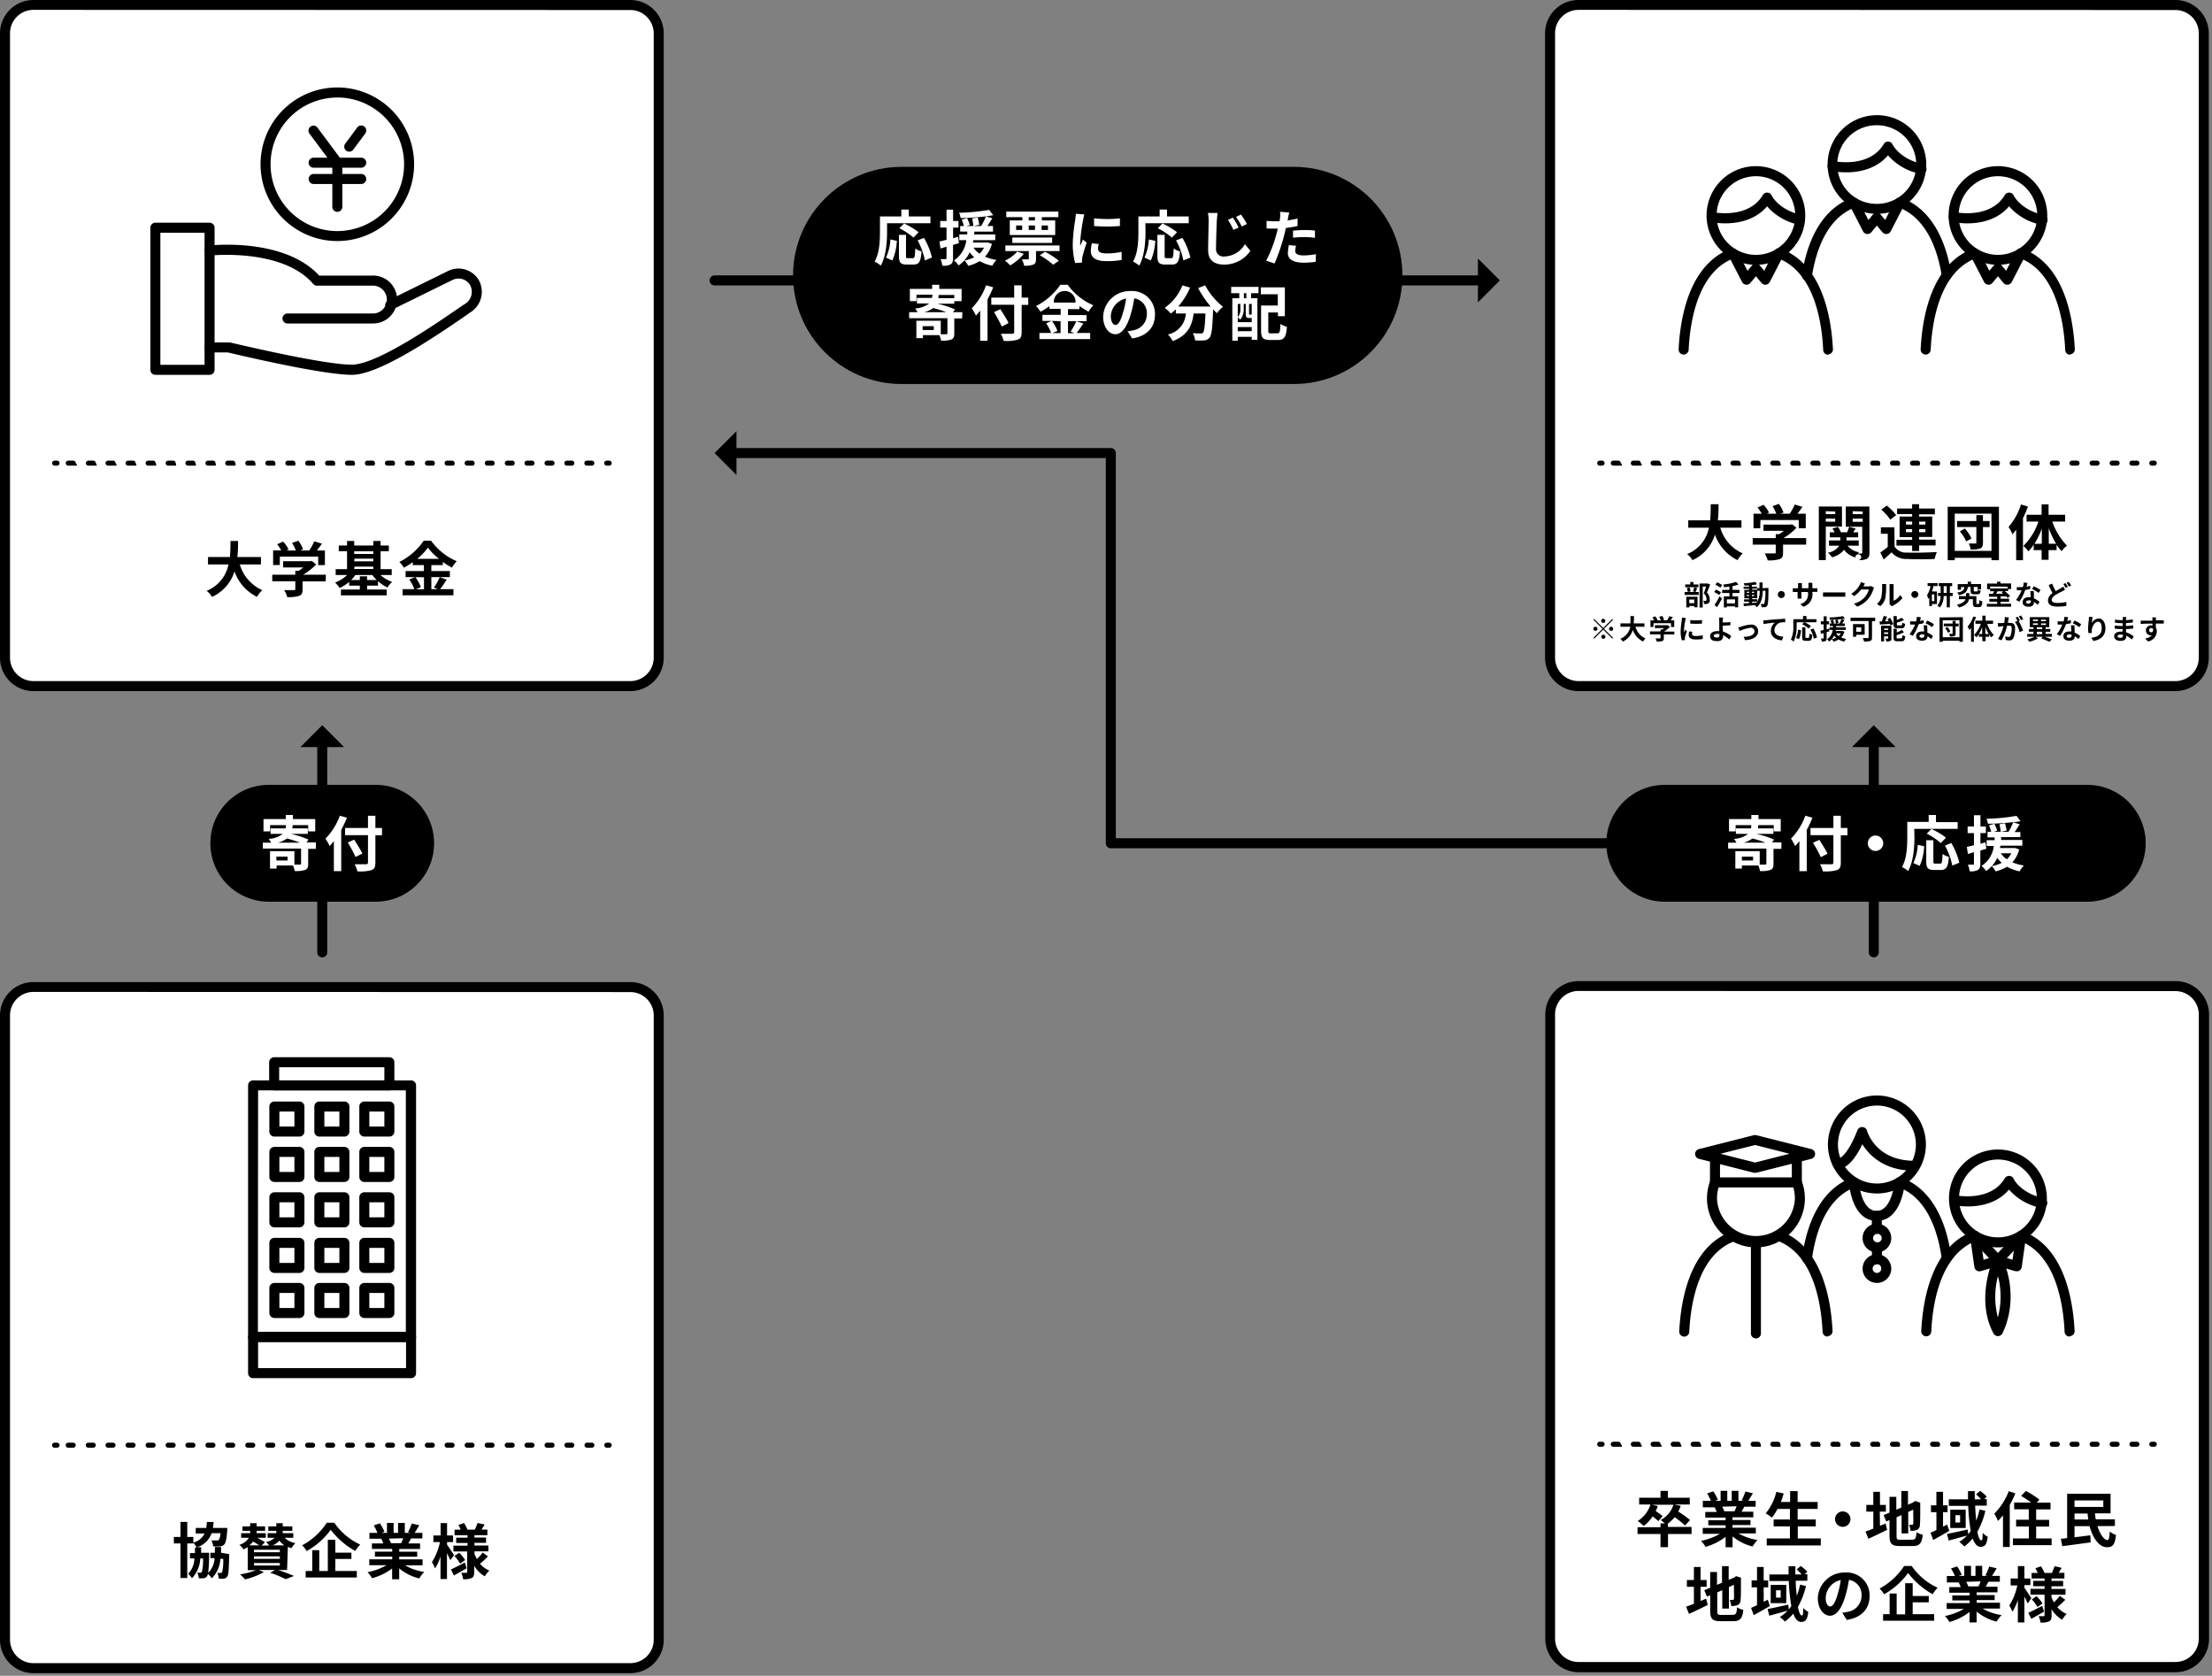
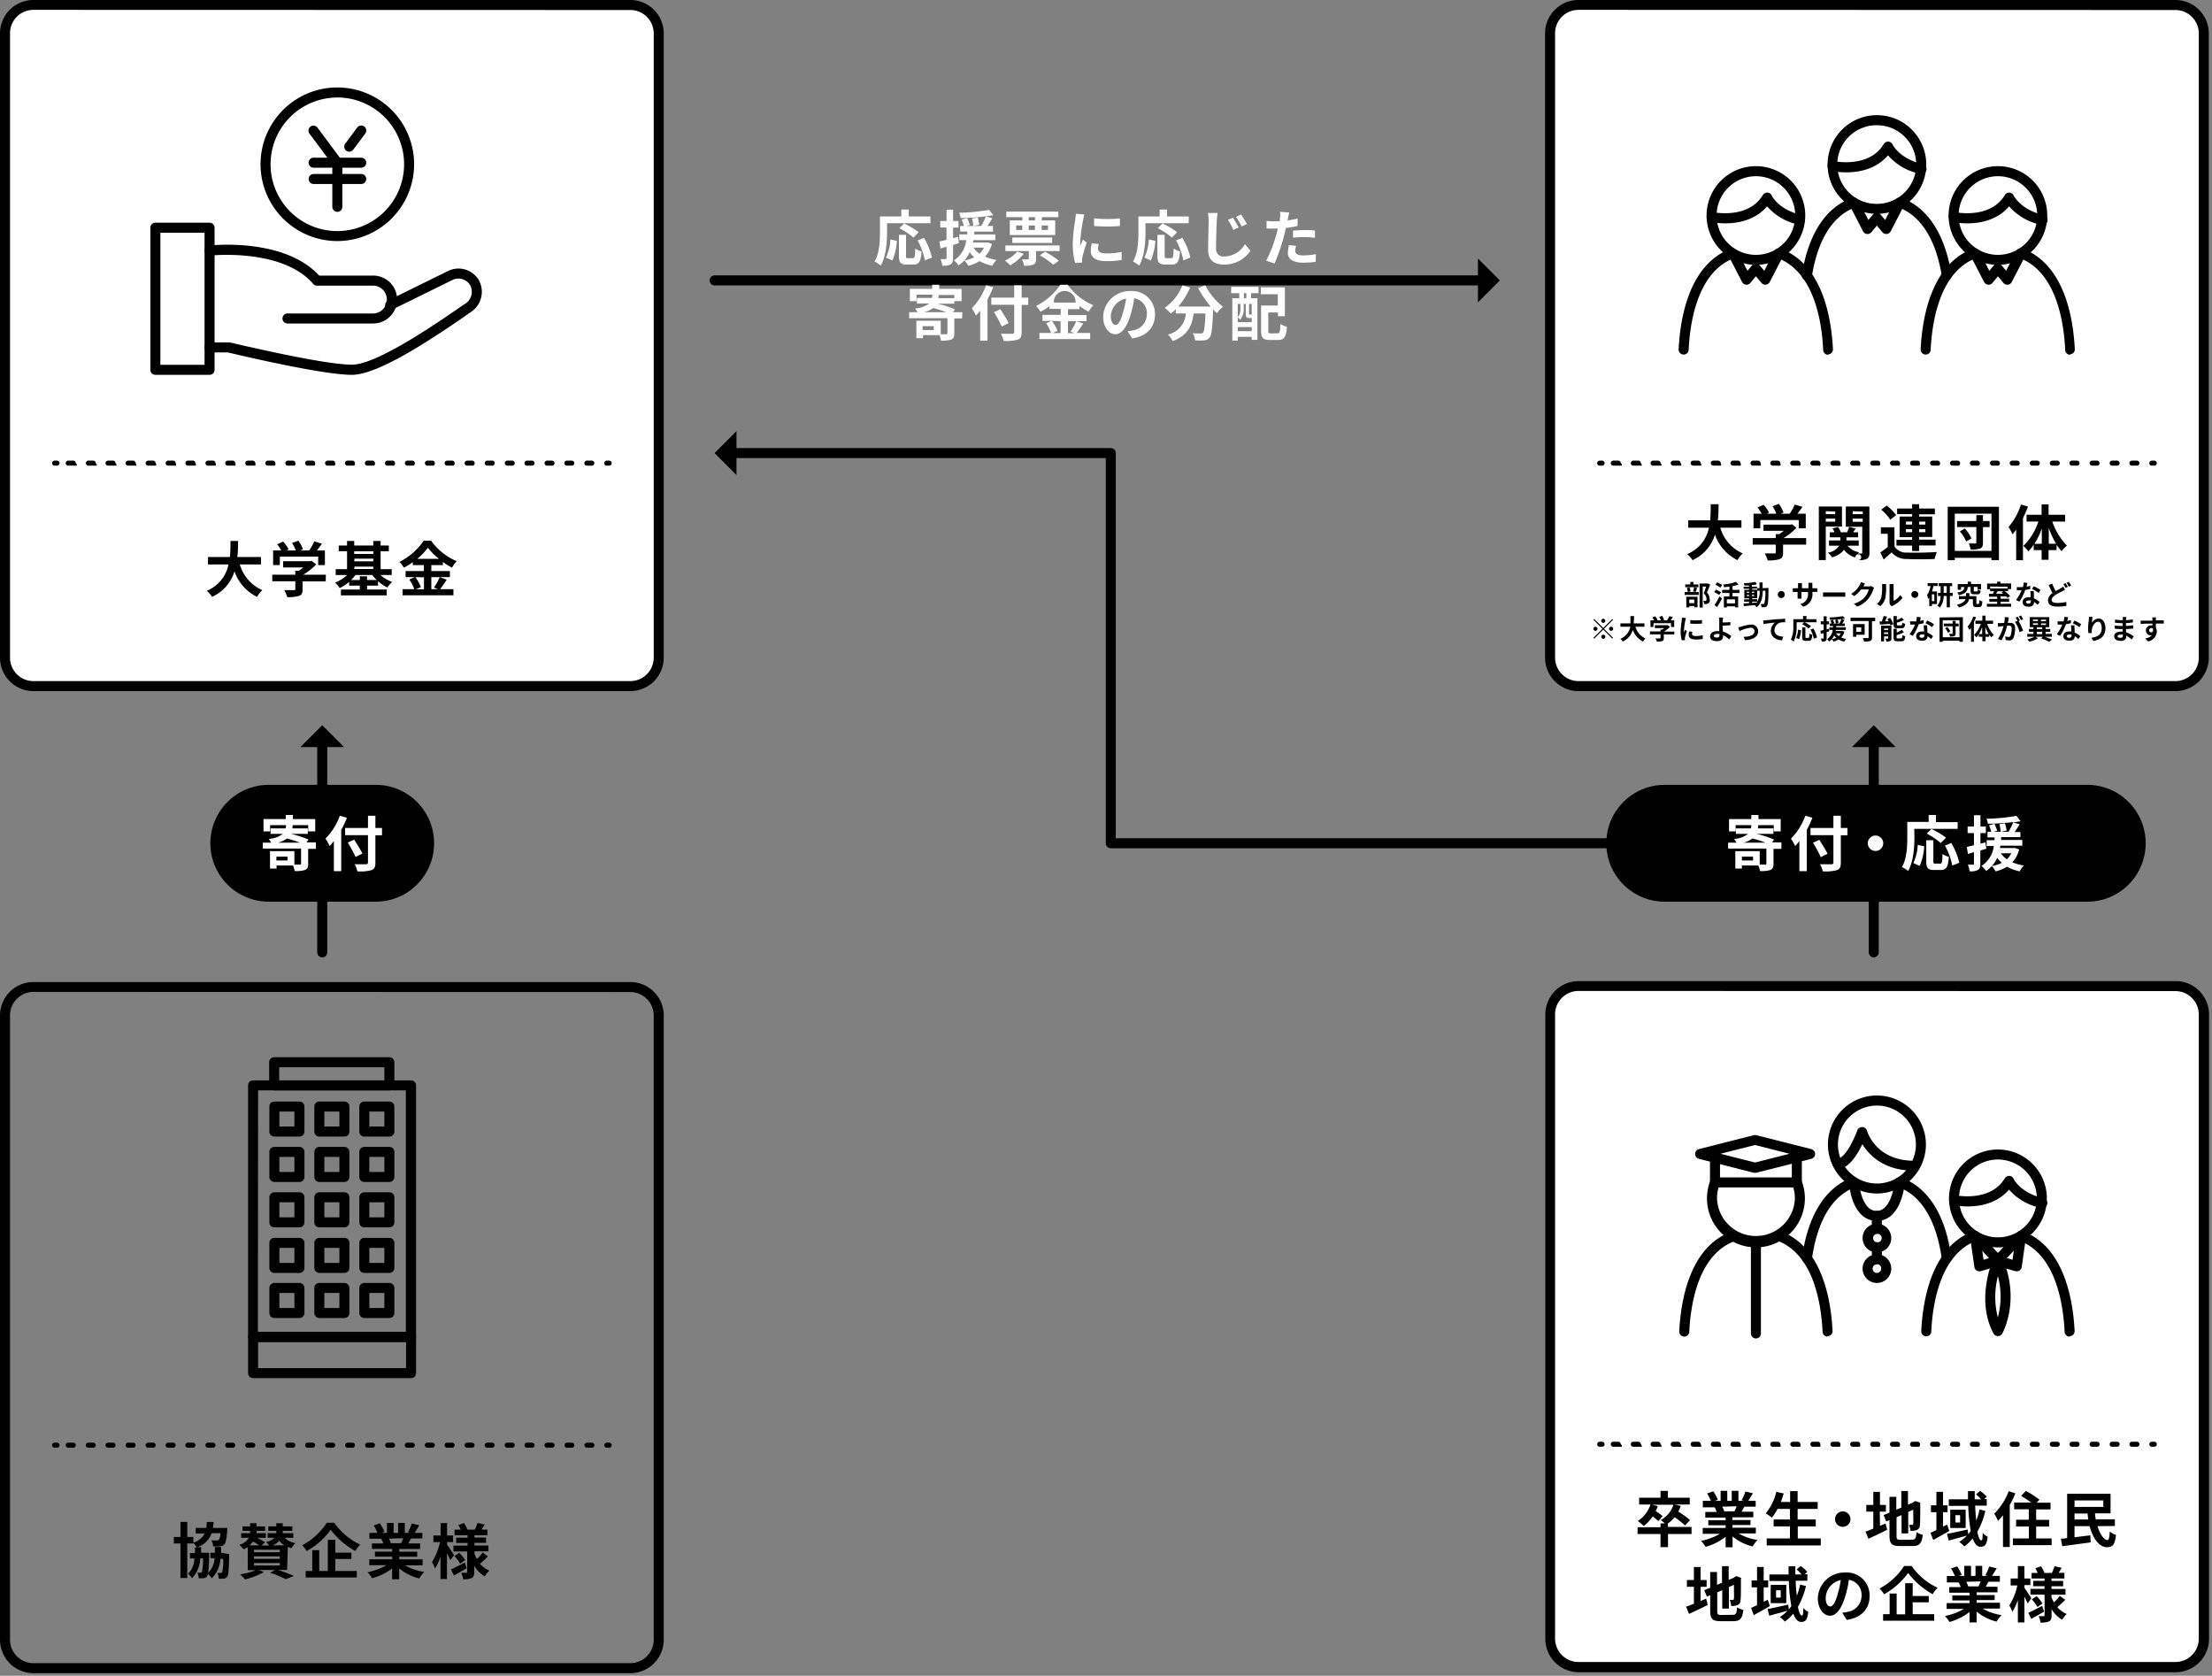
<svg xmlns="http://www.w3.org/2000/svg" width="701" height="531" fill="none">
  <rect width="100%" height="100%" fill="#808080" stroke="none" />
  <path d="M689.413 312.469H500.227a9 9 0 0 0-9 9V519.29a9 9 0 0 0 9 8.999h189.186a9 9 0 0 0 9-8.999V321.469a9 9 0 0 0-9-9Z" fill="#fff" />
  <path d="M689.413 529.877H500.227a10.602 10.602 0 0 1-10.508-10.651V321.469a10.588 10.588 0 0 1 10.587-10.587h189.187a10.584 10.584 0 0 1 10.571 10.587v197.757a10.61 10.61 0 0 1-3.106 7.545 10.59 10.59 0 0 1-7.545 3.106ZM500.227 314.009a7.416 7.416 0 0 0-7.413 7.412v197.805a7.428 7.428 0 0 0 7.413 7.413h189.186a7.411 7.411 0 0 0 7.397-7.413V321.469a7.413 7.413 0 0 0-7.397-7.413l-189.186-.047Z" fill="#000" />
  <path d="M536.083 486.084h-7.476v4.159h-2.381v-4.159h-7.27v-2.158h7.27v-1.207h1.381a12.18 12.18 0 0 0-1.333-1.063 8.218 8.218 0 0 0 4.047-4.841h-6.761l1.809.428a12.766 12.766 0 0 1-.667 1.587 18.54 18.54 0 0 1 2.191 1.588l-1.349 1.587a15.955 15.955 0 0 0-1.81-1.492 12.402 12.402 0 0 1-2.825 3.032 18.586 18.586 0 0 0-1.889-1.588 9.524 9.524 0 0 0 4.016-5.222h-3.572v-2.142h6.762v-2.175h2.349v2.175h6.921v2.142h-4.889l2.016.429a13.417 13.417 0 0 1-.762 1.825 27.79 27.79 0 0 1 3.73 2.683l-1.587 1.714a27.444 27.444 0 0 0-3.302-2.635 11.106 11.106 0 0 1-2.127 2.016v1.079h7.476l.032 2.238ZM550.956 485.894a16.737 16.737 0 0 0 6.047 2.079 9.637 9.637 0 0 0-1.587 2.063 16.044 16.044 0 0 1-6.349-3.174v3.428h-2.206v-3.317a18.368 18.368 0 0 1-6.349 3.174 11.128 11.128 0 0 0-1.445-1.888 20.139 20.139 0 0 0 6.016-2.238h-5.476v-1.858h7.254v-.841h-5.492v-1.587h5.492v-.857h-6.445V479.1h3.619a9.24 9.24 0 0 0-.65-1.476h.238-3.984v-2.048h2.555a16.434 16.434 0 0 0-1.19-2.349l1.952-.666a14.841 14.841 0 0 1 1.444 2.682l-.936.333h1.809v-3.174h2.112v3.174h1.412v-3.174h2.127v3.174h1.698l-.682-.206c.494-.875.893-1.801 1.19-2.762l2.381.572a95.007 95.007 0 0 1-1.476 2.396h2.349v1.857h-3.587c-.302.54-.603 1.064-.889 1.588h3.73v1.777h-6.603v.858h5.714v1.587h-5.714v.841h7.397v1.81h-5.476Zm-5.175-8.476c.259.467.477.955.651 1.46h-.317 3.555c.222-.445.46-1 .667-1.587l-4.556.127ZM577.019 487.481v2.222h-17.127v-2.222h7.349v-3.81h-5.159v-2.19h5.159v-3.349h-3.936c-.494.98-1.09 1.906-1.778 2.762a16.083 16.083 0 0 0-1.968-1.349 16.232 16.232 0 0 0 3.365-6.826l2.349.524a48.71 48.71 0 0 1-.889 2.683h2.92v-3.429h2.381v3.429h6.349v2.206h-6.349v3.349h5.746v2.19h-5.698v3.81h7.286ZM586.431 481.37a2.442 2.442 0 0 1-2.921 2.397 2.444 2.444 0 0 1 .477-4.841 2.462 2.462 0 0 1 2.444 2.444ZM595.78 483.497a44.852 44.852 0 0 0 1.762-.746l.508 2a172.258 172.258 0 0 1-5.936 2.841l-.921-2.286a45.393 45.393 0 0 0 2.476-.936v-5.365h-2.222v-2.143h2.222v-4.143h2.111v4.143h1.873v2.143h-1.936l.063 4.492Zm10.175 4.381c1.047 0 1.238-.445 1.412-2.381.597.399 1.265.68 1.969.825-.302 2.667-.969 3.572-3.175 3.572h-4.063c-2.572 0-3.302-.699-3.302-3.334v-4.888l-1.032.444-.841-2.032 1.873-.778v-4.999h2.159v4.079l1.587-.667v-5.254h2.111v4.334l1.508-.651.397-.27.397-.254 1.587.54v.381c0 3.619 0 5.904-.127 6.682a1.585 1.585 0 0 1-.984 1.587 5.106 5.106 0 0 1-1.969.27 6.57 6.57 0 0 0-.475-1.905h.904c.175 0 .349 0 .429-.412.079-.413 0-1.699 0-4.397l-1.588.714v6.81h-2.111v-5.81l-1.587.683v5.888c0 1.096.175 1.27 1.333 1.27l3.588-.047ZM617.732 485.1a184.628 184.628 0 0 1-5.079 2.873l-.858-2.286a48.416 48.416 0 0 0 1.874-.857v-5.666h-1.731v-2.175h1.715v-4.269h2.111v4.269h1.428v2.175h-1.428v4.587l1.301-.651.667 2Zm11.444-6.349a24.531 24.531 0 0 1-2.54 6.619c.318 1.698.762 2.73 1.223 2.73.46 0 .412-.714.476-2.397.443.517.982.943 1.587 1.254-.333 2.524-.873 3.175-2.302 3.175-1.063 0-1.872-1.016-2.46-2.635a13.81 13.81 0 0 1-2.666 2.524 9.536 9.536 0 0 0-1.588-1.429 13.133 13.133 0 0 0 2.445-2.016l-5.794 1.588-.539-2.111c1.666-.302 4.158-.873 6.555-1.397l.175 1.492c.287-.332.552-.682.793-1.048a55.882 55.882 0 0 1-.793-7.936h-6.159V475.1h6.079v-2.603h2.143v2.603h2.016a18.862 18.862 0 0 0-1.587-1.587l1.27-1.095a11.094 11.094 0 0 1 2.094 1.841l-.809.762h.825v2.064h-3.682c.08 1.73.191 3.349.349 4.761.444-1.15.794-2.333 1.048-3.539l1.841.444Zm-6.238-.365v5.794h-4.888v-5.794h4.888Zm-1.762 1.73H619.7v2.318h1.476v-2.318ZM638.684 473.195a31.042 31.042 0 0 1-1.778 3.683v13.317h-2.143v-10.047a19.704 19.704 0 0 1-1.587 1.793 13.625 13.625 0 0 0-1.175-2.301 20.38 20.38 0 0 0 4.588-7.127l2.095.682Zm11.492 14.286v2.143h-12.27v-2.143h5.064v-3.778h-4.048v-2.143h4.016v-3.301h-4.635v-2.143h5.381a31.25 31.25 0 0 0-3.175-2.095l1.492-1.587a27.65 27.65 0 0 1 4.302 2.761l-.826.953h4.35v2.143h-4.556v3.301h4.111v2.143h-4.111v3.746h4.905ZM664.699 483.592c.81 2.587 2.127 4.444 3.175 4.413.428 0 .635-.794.73-2.715a5.742 5.742 0 0 0 1.968 1.08c-.317 3.174-1.127 3.904-2.841 3.904-2.476 0-4.492-2.841-5.54-6.682h-4.762v3.524l5.032-.619.079 2.238c-3.174.444-6.507.873-8.983 1.206l-.461-2.365c.587 0 1.286-.111 2-.206v-14.032h13.762v6.207h-4.937c.045.633.125 1.264.238 1.888h6.064v2.111l-5.524.048Zm-7.27-8.143v2.048h9.127v-2.048h-9.127Zm4.365 6.032a33.134 33.134 0 0 1-.222-1.889h-4.143v1.889h4.365ZM538.924 507.306a44.852 44.852 0 0 0 1.762-.746l.508 2a172.258 172.258 0 0 1-5.936 2.841l-.921-2.286a50.604 50.604 0 0 0 2.476-.936v-5.365h-2.222v-2.143h2.222v-4.143h2.111v4.143h1.921v2.143h-1.921v4.492Zm10.174 4.381c1.048 0 1.239-.445 1.413-2.381.597.399 1.265.68 1.968.825-.301 2.667-.968 3.572-3.174 3.572h-4.032c-2.571 0-3.301-.699-3.301-3.334v-4.888l-1.032.444-.841-2.032 1.873-.777v-5h2.158v4.079l1.588-.667v-5.254h2.111v4.334l1.587-.651.397-.27.397-.254 1.587.54-.079.381c0 3.619 0 5.904-.127 6.682a1.592 1.592 0 0 1-.984 1.587 5.103 5.103 0 0 1-1.969.27 6.57 6.57 0 0 0-.476-1.905h.905c.174 0 .349.001.428-.412.08-.413 0-1.699 0-4.397l-1.587.714v6.81h-2.111v-5.81l-1.587.683v5.889c0 1.095.174 1.269 1.333 1.269l3.555-.047ZM560.876 508.909a161.631 161.631 0 0 1-5.095 2.873l-.857-2.286c.54-.222 1.19-.523 1.889-.857v-5.666h-1.715v-2.175h1.715v-4.27h2.111v4.27h1.428v2.175h-1.428v4.587l1.301-.651.651 2Zm11.444-6.349a24.574 24.574 0 0 1-2.539 6.619c.317 1.698.762 2.73 1.222 2.73.46 0 .413-.714.476-2.397.443.517.982.943 1.587 1.254-.333 2.524-.873 3.175-2.301 3.175-1.079 0-1.873-1.016-2.46-2.635a13.843 13.843 0 0 1-2.667 2.524 9.486 9.486 0 0 0-1.587-1.429 13.133 13.133 0 0 0 2.444-2.016l-5.793 1.587-.54-2.111c1.587-.301 4.159-.873 6.555-1.396l.175 1.492c.287-.332.552-.682.794-1.048a55.738 55.738 0 0 1-.794-7.936h-6.159v-2.064h6.08v-2.603h2.142v2.603h2.016a18.862 18.862 0 0 0-1.587-1.587l1.27-1.095a11.1 11.1 0 0 1 2.095 1.841l-.809.762h.825v2.063h-3.683c0 1.73.191 3.35.35 4.762.443-1.15.793-2.334 1.047-3.54l1.841.445Zm-6.237-.365v5.793h-4.937v-5.793h4.937Zm-1.762 1.73h-1.476v2.317h1.476v-2.317ZM585.256 513.306l-1.428-2.27a15.894 15.894 0 0 0 1.762-.302 5.155 5.155 0 0 0 4.349-5.095 4.763 4.763 0 0 0-4-5.031 38.545 38.545 0 0 1-1.143 5.158c-1.143 3.841-2.777 6.206-4.857 6.206-2.079 0-3.857-2.317-3.857-5.539a8.448 8.448 0 0 1 8.73-8.143 7.236 7.236 0 0 1 7.682 7.413c0 4-2.444 6.857-7.238 7.603Zm-5.238-4.27c.794 0 1.588-1.19 2.318-3.762a29.57 29.57 0 0 0 1.016-4.603 5.969 5.969 0 0 0-4.762 5.508c-.079 1.936.682 2.857 1.428 2.857ZM605.827 496.211a20.127 20.127 0 0 0 8.223 6.905 11.45 11.45 0 0 0-1.588 2.047 25.558 25.558 0 0 1-7.777-6.73 23.476 23.476 0 0 1-7.604 6.746 9.846 9.846 0 0 0-1.428-1.825 21.12 21.12 0 0 0 7.778-7.143h2.396Zm.318 15.285h6.809v2.064h-16.19v-2.064h2.079v-6.555h2.223v6.603h2.698v-9.873h2.381v4.064h5.095v2h-5.095v3.761ZM628.303 509.703a16.626 16.626 0 0 0 6.032 2.079 9.637 9.637 0 0 0-1.587 2.063 16.025 16.025 0 0 1-6.349-3.174v3.428h-2.239v-3.317a18.137 18.137 0 0 1-6.349 3.175 11.881 11.881 0 0 0-1.444-1.889 20.122 20.122 0 0 0 6.016-2.238h-5.477v-1.857h7.27v-.842H618.7v-1.587h5.476v-.857h-6.428v-1.778h3.619a9.334 9.334 0 0 0-.651-1.476h.238-3.984v-2.047h2.556a16.247 16.247 0 0 0-1.239-2.381l1.953-.667a14.937 14.937 0 0 1 1.444 2.682l-.936.334h1.73v-3.175h2.159v3.175h1.412v-3.175h2.127v3.175h1.699l-.683-.207c.494-.875.893-1.801 1.191-2.761l2.381.571a96.846 96.846 0 0 1-1.477 2.397h2.476v1.857h-3.587c-.302.54-.603 1.063-.889 1.587h3.73v1.778h-6.603v.857h5.714v1.587h-5.714v.842h7.397v1.841h-5.508Zm-5.19-8.476c.258.467.476.955.65 1.46h-.317 3.556c.222-.444.46-1 .666-1.587l-4.555.127ZM642.589 508.115a40.3 40.3 0 0 0-1.048-2.222v8.206h-2.063v-7.126a15.576 15.576 0 0 1-1.731 3.746c-.26-.693-.59-1.358-.984-1.985a19.239 19.239 0 0 0 2.54-6.349h-2.111v-2.206h2.286v-3.92h2.063v3.92h1.905v2.095h-1.905v.841c.508.699 1.873 2.794 2.206 3.302l-1.158 1.698Zm5.19 2.572c-1.333.777-2.809 1.587-4.032 2.285l-.968-1.904c1.111-.508 2.794-1.365 4.413-2.207l.587 1.826Zm6.73-3.762c-.8.821-1.642 1.6-2.524 2.333a7.933 7.933 0 0 0 2.969 2.159 8.558 8.558 0 0 0-1.429 1.825 9.079 9.079 0 0 1-3.365-3.349v1.968c0 1.032-.19 1.588-.794 1.905a6.11 6.11 0 0 1-2.714.381 6.678 6.678 0 0 0-.603-2.016h1.587c.191 0 .302-.095.302-.333v-6.492h-4.476v-1.841h4.476v-.842h-3.604v-1.698h3.604v-.746h-4.111v-1.762h1.936a12.946 12.946 0 0 0-.73-1.492l1.778-.603c.444.654.811 1.357 1.095 2.095h2.365c.27-.651.651-1.587.841-2.127l2.254.508c-.349.572-.682 1.143-.984 1.587h1.841v1.794h-4.095v.762h3.698v1.698h-3.698v.842h4.445v1.841h-4.445v.746c.211.582.471 1.145.778 1.682a15.532 15.532 0 0 0 1.857-2.063l1.746 1.238Zm-9.111-1.143c.72.689 1.354 1.462 1.889 2.302l-1.587 1.142a14.005 14.005 0 0 0-1.81-2.444l1.508-1ZM556.464 395.261a15.523 15.523 0 0 1-15.508-15.508c.001-1.938.362-3.86 1.063-5.666a1.6 1.6 0 0 1 .848-.873 1.603 1.603 0 0 1 1.216-.016 1.585 1.585 0 0 1 .889 2.047 12.456 12.456 0 0 0-.841 4.508 12.346 12.346 0 0 0 12.34 11.906c3.199 0 6.273-1.241 8.575-3.461a12.355 12.355 0 0 0 3.767-8.445 12.148 12.148 0 0 0-.858-4.508 1.588 1.588 0 0 1 2.953-1.158 15.369 15.369 0 0 1 1.079 5.666 15.538 15.538 0 0 1-15.523 15.508Z" fill="#000" />
  <path d="M579.178 423.53a1.588 1.588 0 0 1-1.588-1.587c-.444-8.952-2.888-24.603-14.428-28.825a1.587 1.587 0 0 1-.127-2.935 1.578 1.578 0 0 1 1.222-.049c13.254 4.857 16.032 21.92 16.492 31.666a1.584 1.584 0 0 1-1.587 1.587l.016.143ZM533.75 423.53a1.584 1.584 0 0 1-1.587-1.587c.476-9.746 3.253-26.793 16.507-31.65a1.588 1.588 0 0 1 1.99 2.159 1.592 1.592 0 0 1-.894.825c-11.54 4.222-14 19.872-14.429 28.809a1.591 1.591 0 0 1-1.587 1.444ZM556.178 371.611a1.757 1.757 0 0 1-.397 0l-17.381-4.413a1.587 1.587 0 0 1 0-3.079l17.381-4.413a1.6 1.6 0 0 1 .778 0l17.46 4.413a1.587 1.587 0 0 1 0 3.079l-17.46 4.413a1.619 1.619 0 0 1-.381 0Zm-10.952-6.016 10.952 2.778 10.936-2.778-10.936-2.778-10.952 2.778Z" fill="#000" />
  <path d="M569.432 376.261h-25.937a1.586 1.586 0 0 1-1.587-1.587v-7.587a1.589 1.589 0 0 1 3.175 0v6h22.761v-6.238c0-.421.168-.825.465-1.123a1.592 1.592 0 0 1 2.71 1.123v7.857a1.59 1.59 0 0 1-.476 1.102c-.297.29-.696.453-1.111.453ZM556.464 424.117a1.588 1.588 0 0 1-1.588-1.587v-28.856a1.588 1.588 0 1 1 3.175 0v28.856a1.588 1.588 0 0 1-1.587 1.587ZM633.16 395.261a15.506 15.506 0 0 1-15.209-18.533 15.5 15.5 0 0 1 12.184-12.184 15.5 15.5 0 0 1 15.919 6.594 15.506 15.506 0 0 1 2.614 8.615 15.527 15.527 0 0 1-15.508 15.508Zm0-27.841a12.33 12.33 0 0 0-11.394 7.614 12.339 12.339 0 0 0 2.673 13.44 12.335 12.335 0 0 0 18.976-1.869 12.335 12.335 0 0 0-10.255-19.185Z" fill="#000" />
  <path d="M655.874 423.53a1.584 1.584 0 0 1-1.587-1.587c-.413-8.698-2.746-23.714-13.46-28.444l-6.508 6.936a1.589 1.589 0 0 1-2.318 0l-6.507-6.936c-10.714 4.762-13.048 19.745-13.46 28.428a1.588 1.588 0 0 1-3.175-.143c.476-9.746 3.254-26.793 16.508-31.65a1.59 1.59 0 0 1 1.698.413l6.095 6.476 6.095-6.476a1.593 1.593 0 0 1 1.699-.413c13.269 4.857 16.031 21.92 16.507 31.666a1.583 1.583 0 0 1-1.508 1.587l-.079.143ZM647.033 382.721a1.313 1.313 0 0 1-.365 0 18.113 18.113 0 0 1-10-5.777c-6.254 7.381-17.269 5-17.777 4.889a1.588 1.588 0 0 1 .698-3.096c.111 0 11.111 2.365 15.746-5.365a1.583 1.583 0 0 1 1.444-.761c.288.012.568.103.809.262.24.16.433.382.556.642 0 .175 2.223 4.476 9.238 6.111a1.59 1.59 0 0 1 1.071.589 1.586 1.586 0 0 1 .342 1.173 1.595 1.595 0 0 1-1.141 1.359 1.608 1.608 0 0 1-.621.054v-.08Z" fill="#000" />
  <path d="M633.129 423.371a1.58 1.58 0 0 1-1.381-.841c-5.73-10.777-.254-23.222 0-23.809a1.589 1.589 0 0 1 1.444-.936 1.586 1.586 0 0 1 1.445.968c5.65 13.269.142 23.333-.096 23.809a1.586 1.586 0 0 1-1.412.809Zm0-18.888a26.163 26.163 0 0 0 0 12.984 25.54 25.54 0 0 0 .063-12.984h-.063Z" fill="#000" />
  <path d="M639.049 402.784a2.06 2.06 0 0 1-.444 0l-5.445-1.587-5.444 1.587a1.59 1.59 0 0 1-2.016-1.301l-1.365-9.524a1.601 1.601 0 0 1 1.365-1.809 1.605 1.605 0 0 1 1.81 1.365l1.095 7.666 4.127-1.238c.3-.091.62-.091.92 0l4.127 1.238 1.095-7.666a1.604 1.604 0 0 1 3.175.444l-1.349 9.524a1.588 1.588 0 0 1-1.587 1.365l-.064-.064ZM594.812 378.182a15.524 15.524 0 1 1 15.523-15.524 15.542 15.542 0 0 1-15.523 15.524Zm0-27.857c-2.443 0-4.831.725-6.862 2.083a12.341 12.341 0 0 0-5.249 12.681 12.354 12.354 0 0 0 9.711 9.699 12.346 12.346 0 0 0 12.675-5.265 12.349 12.349 0 0 0-10.275-19.198Z" fill="#000" />
  <path d="M616.97 400.34a1.588 1.588 0 0 1-1.587-1.365c-1.095-7.936-4.095-17.984-12.047-22.063-.667 3.492-2.683 9.952-8.572 9.952-5.888 0-7.936-6.444-8.507-9.952-7.937 4.095-10.937 14.095-12.048 22.063a1.586 1.586 0 0 1-3.142-.444c1.873-13.492 7.38-22.222 15.872-25.397a1.584 1.584 0 0 1 2.127 1.381c0 .096.778 9.191 5.635 9.191 4.857 0 5.698-9.095 5.698-9.191a1.582 1.582 0 0 1 .73-1.222 1.58 1.58 0 0 1 1.397-.159c8.571 3.175 14.079 11.921 15.873 25.397a1.584 1.584 0 0 1-1.349 1.793l-.08.016ZM606.605 370.96c-9.524 0-14.285-4.921-16.412-8.397-3.714 7.778-7 7.937-8.016 7.778a1.601 1.601 0 0 1-1.405-1.77 1.602 1.602 0 0 1 1.77-1.405c.254 0 2.842-.698 6.08-9.015a1.583 1.583 0 0 1 1.587-1.016 1.585 1.585 0 0 1 1.46 1.159c.095.38 2.841 9.523 14.968 9.523a1.584 1.584 0 0 1 1.587 1.587 1.588 1.588 0 0 1-1.587 1.588l-.032-.032Z" fill="#000" />
  <path d="M594.78 390.959a1.586 1.586 0 0 1-1.587-1.587v-4.095a1.584 1.584 0 0 1 1.587-1.587 1.588 1.588 0 0 1 1.587 1.587v4.095a1.587 1.587 0 0 1-1.587 1.587ZM594.812 400.546a1.587 1.587 0 0 1-1.587-1.587v-3.698a1.588 1.588 0 1 1 3.174 0v3.698a1.588 1.588 0 0 1-1.587 1.587Z" fill="#000" />
  <path d="M594.812 396.848a4.536 4.536 0 0 1-4.194-2.802 4.538 4.538 0 0 1 3.308-6.19 4.537 4.537 0 0 1 4.66 1.931 4.537 4.537 0 0 1-3.774 7.061Zm0-5.889a1.367 1.367 0 0 0 0 2.715 1.376 1.376 0 0 0 1.059-.342 1.368 1.368 0 0 0 0-2.031 1.376 1.376 0 0 0-.493-.284c-.183-.058-.376-.078-.566-.058ZM594.812 406.53a4.536 4.536 0 0 1-4.194-2.802 4.537 4.537 0 0 1 .984-4.947 4.537 4.537 0 0 1 6.984.688 4.537 4.537 0 0 1-3.774 7.061Zm0-5.904a1.363 1.363 0 0 0-1.261.842 1.366 1.366 0 0 0 1.783 1.784 1.358 1.358 0 0 0 .843-1.261 1.358 1.358 0 0 0-.371-1.017 1.378 1.378 0 0 0-.994-.428v.08ZM507.719 458.434h-.794a.794.794 0 0 1 0-1.587h.794a.793.793 0 1 1 0 1.587ZM677.207 458.434h-1.587a.795.795 0 0 1-.562-1.355.794.794 0 0 1 .562-.232h1.587a.791.791 0 0 1 .561 1.354.792.792 0 0 1-.561.233Zm-6.27 0h-1.587a.792.792 0 0 1 0-1.587h1.587a.791.791 0 0 1 .794.793.808.808 0 0 1-.794.794Zm-6.349 0h-1.587a.81.81 0 0 1-.794-.794.794.794 0 0 1 .794-.793h1.587a.791.791 0 0 1 .794.793.794.794 0 0 1-.73.794h-.064Zm-6.349 0h-1.587a.79.79 0 0 1-.561-.233.79.79 0 0 1 0-1.122.79.79 0 0 1 .561-.232h1.587a.791.791 0 0 1 .794.793.798.798 0 0 1-.667.794h-.127Zm-6.27 0h-1.587a.808.808 0 0 1-.793-.794.793.793 0 0 1 .793-.793h1.587a.794.794 0 0 1 .794.793.798.798 0 0 1-.666.794h-.128Zm-6.349 0h-1.587a.794.794 0 0 1 0-1.587h1.587a.79.79 0 0 1 .794.793.808.808 0 0 1-.587.794h-.207Zm-6.349 0h-1.587a.808.808 0 0 1-.794-.794.794.794 0 0 1 .794-.793h1.587a.79.79 0 0 1 .794.793.79.79 0 0 1-.524.794h-.27Zm-6.269 0h-1.588a.794.794 0 0 1 0-1.587h1.588a.793.793 0 0 1 .793.793.806.806 0 0 1-.524.794h-.269Zm-6.349 0h-1.588a.81.81 0 0 1-.793-.794.793.793 0 0 1 .793-.793h1.588a.793.793 0 0 1 .793.793.788.788 0 0 1-.104.47.787.787 0 0 1-.356.324h-.333Zm-6.27 0h-1.587a.79.79 0 0 1-.561-.233.79.79 0 0 1 0-1.122.79.79 0 0 1 .561-.232h1.587a.793.793 0 0 1 .794.793.817.817 0 0 1-.107.469.818.818 0 0 1-.354.325h-.333Zm-6.349 0h-1.587a.808.808 0 0 1-.794-.794.794.794 0 0 1 .794-.793h1.587a.793.793 0 0 1 .794.793.797.797 0 0 1-.397.794h-.397Zm-6.349 0h-1.587a.795.795 0 0 1-.562-1.355.794.794 0 0 1 .562-.232h1.587a.793.793 0 0 1 .793.793.804.804 0 0 1-.317.794h-.476Zm-6.349 0h-1.587a.808.808 0 0 1-.794-.794.794.794 0 0 1 .794-.793h1.587a.793.793 0 0 1 .793.793.787.787 0 0 1-.254.794h-.539Zm-6.27 0h-1.587a.795.795 0 0 1-.562-1.355.794.794 0 0 1 .562-.232h1.587a.791.791 0 0 1 .794.793.815.815 0 0 1-.254.794h-.54Zm-6.349 0h-1.587a.81.81 0 0 1-.794-.794.793.793 0 0 1 .794-.793h1.587a.791.791 0 0 1 .794.793.79.79 0 0 1-.191.794h-.603Zm-6.27 0h-1.587a.792.792 0 0 1 0-1.587h1.587a.791.791 0 0 1 .794.793.81.81 0 0 1-.191.794h-.603Zm-6.349 0h-1.587a.81.81 0 0 1-.794-.794.794.794 0 0 1 .794-.793h1.587a.791.791 0 0 1 .794.793.791.791 0 0 1-.127.794h-.667Zm-6.349 0h-1.587a.79.79 0 0 1-.561-.233.79.79 0 0 1 0-1.122.79.79 0 0 1 .561-.232h1.587a.793.793 0 0 1 .794.793.804.804 0 0 1-.048.794h-.746Zm-6.349 0h-1.587a.808.808 0 0 1-.794-.794.794.794 0 0 1 .794-.793h1.587a.793.793 0 0 1 .794.793.8.8 0 0 1 .015.794h-.809Zm-6.27 0h-1.587a.794.794 0 0 1 0-1.587h1.587a.79.79 0 0 1 .794.793.812.812 0 0 1 .048.794h-.842Zm-6.349 0h-1.587a.81.81 0 0 1-.794-.794.794.794 0 0 1 .794-.793h1.587a.79.79 0 0 1 .794.793.792.792 0 0 1 .048.794h-.842Zm-6.269 0h-1.588a.794.794 0 0 1 0-1.587h1.588a.793.793 0 0 1 .793.793.808.808 0 0 1 .08.794h-.873Zm-6.349 0h-1.588a.81.81 0 0 1-.793-.794.793.793 0 0 1 .793-.793h1.588a.793.793 0 0 1 .793.793.792.792 0 0 1 .143.794h-.936Zm-6.35 0h-1.587a.794.794 0 0 1 0-1.587h1.587a.794.794 0 0 1 .794.793.81.81 0 0 1 .222.794h-1.016Zm-6.349 0h-1.587a.81.81 0 0 1-.793-.794.793.793 0 0 1 .793-.793h1.587a.794.794 0 0 1 .794.793.803.803 0 0 1 .286.794h-1.08Zm-6.269 0h-1.587a.795.795 0 0 1-.562-1.355.794.794 0 0 1 .562-.232h1.587a.793.793 0 0 1 .793.793.813.813 0 0 1 .286.794h-1.079Zm-6.349 0h-1.588a.808.808 0 0 1-.793-.794.793.793 0 0 1 .793-.793h1.588a.793.793 0 0 1 .793.793.793.793 0 0 1 .35.794h-1.143ZM682.715 458.434h-.794a.792.792 0 0 1-.561-1.355.791.791 0 0 1 .561-.232h.794a.793.793 0 0 1 .793.793.808.808 0 0 1-.793.794Z" fill="#000" />
  <path d="M689.413 1.587H500.227a9 9 0 0 0-9 9v197.821a9 9 0 0 0 9 9h189.186a9 9 0 0 0 9-9V10.587a9 9 0 0 0-9-9Z" fill="#fff" />
  <path d="M689.413 218.995H500.227a10.605 10.605 0 0 1-10.587-10.587V10.587A10.585 10.585 0 0 1 500.227 0h189.186a10.587 10.587 0 0 1 10.571 10.587v197.821a10.602 10.602 0 0 1-10.571 10.587ZM500.227 3.127a7.415 7.415 0 0 0-7.413 7.412v197.869a7.428 7.428 0 0 0 7.413 7.412h189.186a7.414 7.414 0 0 0 7.397-7.412V10.587a7.412 7.412 0 0 0-7.397-7.412l-189.186-.048Z" fill="#000" />
  <path d="M556.464 83.919a15.634 15.634 0 1 1 0-31.27 15.634 15.634 0 0 1 0 31.27Zm0-28.079a12.46 12.46 0 1 0-.001 24.92 12.46 12.46 0 0 0 .001-24.92Z" fill="#000" />
  <path d="M579.368 112.426a1.588 1.588 0 0 1-1.588-1.587c-.412-8.682-2.714-23.619-13.269-28.57l-3.667 7.094a1.583 1.583 0 0 1-1.997.736 1.587 1.587 0 0 1-.622-.45l-1.761-2.111-1.747 2.11a1.58 1.58 0 0 1-1.396.556 1.588 1.588 0 0 1-1.238-.84l-3.667-7.096c-10.539 4.92-12.841 19.857-13.269 28.571a1.587 1.587 0 0 1-1.054 1.417 1.598 1.598 0 0 1-1.214-.06 1.591 1.591 0 0 1-.907-1.516c.476-9.809 3.27-26.983 16.619-31.888a1.585 1.585 0 0 1 1.952.762l3.254 6.254 1.444-1.73a1.586 1.586 0 0 1 2.429 0l1.444 1.73 3.175-6.254a1.585 1.585 0 0 1 1.952-.762c13.365 4.889 16.158 22.079 16.635 31.904a1.587 1.587 0 0 1-1.508 1.587v.143ZM570.448 71.205h-.366a18.209 18.209 0 0 1-10.079-5.826c-6.349 7.445-17.46 5.048-17.92 4.937a1.59 1.59 0 0 1-1.209-1.285 1.586 1.586 0 0 1 1.907-1.81c.111 0 11.206 2.38 15.873-5.413a1.587 1.587 0 0 1 2.809.143c.08.175 2.255 4.508 9.334 6.158a1.588 1.588 0 0 1 1.174 1.921 1.586 1.586 0 0 1-1.523 1.175ZM633.16 83.919a15.64 15.64 0 0 1-14.446-9.655 15.638 15.638 0 0 1 3.396-17.04 15.64 15.64 0 0 1 17.045-3.38 15.636 15.636 0 0 1-5.995 30.075Zm0-28.079a12.459 12.459 0 1 0 0 24.918 12.459 12.459 0 0 0 0-24.918Z" fill="#000" />
  <path d="M656.065 112.426a1.588 1.588 0 0 1-1.588-1.587c-.412-8.682-2.73-23.619-13.269-28.57l-3.667 7.094a1.583 1.583 0 0 1-1.24.852 1.587 1.587 0 0 1-1.395-.566l-1.745-2.111-1.747 2.11a1.58 1.58 0 0 1-1.397.556 1.588 1.588 0 0 1-1.237-.84l-3.667-7.096c-10.539 4.92-12.841 19.857-13.27 28.571a1.587 1.587 0 0 1-2.765.987 1.59 1.59 0 0 1-.409-1.146c.476-9.809 3.269-26.983 16.634-31.888a1.588 1.588 0 0 1 1.953.762l3.174 6.254 1.445-1.73a1.58 1.58 0 0 1 1.222-.575 1.587 1.587 0 0 1 1.222.575l1.444 1.73 3.175-6.254a1.586 1.586 0 0 1 1.952-.762c13.365 4.889 16.159 22.079 16.635 31.904a1.588 1.588 0 0 1-1.587 1.587l.127.143ZM647.144 71.205a1.438 1.438 0 0 1-.365 0 18.206 18.206 0 0 1-10.079-5.826c-6.349 7.46-17.46 5.048-17.92 4.937a1.59 1.59 0 0 1-1.151-1.886 1.59 1.59 0 0 1 1.849-1.21c.111 0 11.206 2.382 15.873-5.412a1.584 1.584 0 0 1 1.444-.778 1.586 1.586 0 0 1 1.35.92c.095.175 2.269 4.509 9.332 6.16a1.599 1.599 0 0 1 1.413 1.761 1.597 1.597 0 0 1-1.762 1.413l.016-.08ZM594.812 67.76a15.636 15.636 0 0 1-11.05-26.695 15.637 15.637 0 0 1 24.057 2.386 15.637 15.637 0 0 1-1.957 19.736 15.636 15.636 0 0 1-11.05 4.573Zm0-28.078a12.46 12.46 0 1 0 0 24.919 12.46 12.46 0 0 0 0-24.92Z" fill="#000" />
  <path d="M616.97 88.871a1.588 1.588 0 0 1-1.587-1.35c-1.223-7.73-4.413-17.46-12.54-21.316l-3.666 7.095a1.587 1.587 0 0 1-2.619.286l-1.762-2.111-1.746 2.11a1.592 1.592 0 0 1-1.397.556 1.59 1.59 0 0 1-1.238-.841l-3.667-7.095c-8.126 3.81-11.301 13.587-12.539 21.317a1.605 1.605 0 0 1-2.883.702 1.6 1.6 0 0 1-.291-1.194c2.047-12.873 7.523-21.285 15.872-24.333a1.588 1.588 0 0 1 1.953.762l3.254 6.254 1.428-1.73a1.59 1.59 0 0 1 2.444 0l1.445 1.73 3.175-6.254a1.586 1.586 0 0 1 1.952-.762c8.333 3.047 13.825 11.46 15.872 24.333a1.586 1.586 0 0 1-1.317 1.81l-.143.031ZM608.764 55.046a1.438 1.438 0 0 1-.365 0 18.202 18.202 0 0 1-10.079-5.825c-6.349 7.444-17.46 5.048-17.921 4.937a1.587 1.587 0 0 1 .699-3.096c.111 0 11.206 2.381 15.873-5.412a1.584 1.584 0 0 1 1.444-.778 1.588 1.588 0 0 1 1.365.92c.08.175 2.254 4.508 9.333 6.16a1.601 1.601 0 0 1 1.354 1.148 1.59 1.59 0 0 1-.14 1.215 1.604 1.604 0 0 1-.958.76 1.596 1.596 0 0 1-.621.05l.016-.079ZM545.178 167.203a12.688 12.688 0 0 0 2.643 4.874 12.688 12.688 0 0 0 4.468 3.284 9.061 9.061 0 0 0-1.666 2.127 14.284 14.284 0 0 1-7.143-8.079 13.066 13.066 0 0 1-7.127 8.095 6.604 6.604 0 0 0-1.683-1.921 11.406 11.406 0 0 0 6.905-8.38h-6.555v-2.334h6.936c.19-1.793.174-3.523.19-5.095h2.477c0 1.587-.001 3.318-.223 5.095h7.476v2.334h-6.698ZM572.384 172.568h-7.318v2.539c0 1.175-.254 1.778-1.19 2.095-1.2.318-2.443.442-3.683.365a10.659 10.659 0 0 0-.936-2.206h3c.381 0 .492 0 .492-.349v-2.444h-7.301v-2.064h7.301v-1.254h1.095c.507-.32.995-.67 1.461-1.047h-6.445v-1.969h8.54l.492-.111 1.428 1.095a18.344 18.344 0 0 1-4.126 3.286h7.19v2.064Zm-14.556-5.175h-2.126v-4.619h2.587a15.842 15.842 0 0 0-1.317-1.968l1.92-.857a10.547 10.547 0 0 1 1.73 2.492l-.682.333h2.984a11.935 11.935 0 0 0-1.191-2.381l2-.73a11.077 11.077 0 0 1 1.476 2.746l-.904.365h2.873a16.762 16.762 0 0 0 1.587-2.905l2.46.747c-.524.73-1.095 1.492-1.587 2.158h2.619v4.619h-2.222v-2.619h-12.143l-.064 2.619ZM578.606 166.853v10.619H576.4v-16.968h7.333v6.349h-5.127Zm0-4.872v.936h2.984v-.825l-2.984-.111Zm2.984 3.333v-.984h-2.984v.984h2.984Zm10.857 9.761c0 1.048-.175 1.588-.778 1.985a5.255 5.255 0 0 1-2.635.412.92.92 0 0 0-.041-1.828.924.924 0 0 0-1.006.987 6.507 6.507 0 0 1-3.588-2.413 7.244 7.244 0 0 1-3.809 2.381 7.493 7.493 0 0 0-1.317-1.46 5.4 5.4 0 0 0 3.603-2.222h-3.254v-1.667h3.587v-.984h-3.333v-1.587h1.492a7.57 7.57 0 0 0-.635-1.238l1.73-.476c.389.523.699 1.101.921 1.714h1.984c.222-.572.492-1.254.65-1.73l2.064.539-.81 1.191h1.588v1.587h-3.699v.984h3.889v1.667h-3.539a5.742 5.742 0 0 0 3.634 2.063 4.941 4.941 0 0 0-.365.413h1.064c.238 0 .317-.095.317-.333v-8.143h-5.206v-6.413h7.46l.032 14.571Zm-5.317-13.094v.936h3.174v-.825l-3.174-.111Zm3.174 3.365v-1.016h-3.174v1.016h3.174ZM600.399 173.202a4.384 4.384 0 0 0 4.016 1.889c2.286.096 6.777 0 9.396-.174a11.073 11.073 0 0 0-.698 2.206c-2.365.111-6.349.159-8.714 0a5.962 5.962 0 0 1-4.937-2.111c-.761.746-1.587 1.46-2.507 2.286l-1.064-2.254a23.557 23.557 0 0 0 2.35-1.746v-4.159h-2.175v-2.063h4.285l.048 6.126Zm-1.349-8.523a14.808 14.808 0 0 0-2.857-3.175l1.73-1.301a16.222 16.222 0 0 1 2.984 3.031l-1.857 1.445Zm6.92 8.206h-4.968v-1.841h4.968v-.841h-3.968v-6.524h3.968v-.778h-4.761v-1.762h4.761v-1.365h2.207v1.365h5v1.826h-5v.714h4.158v6.476h-4.158v.841h5.222v1.841h-5.222v1.762h-2.207v-1.714Zm-1.92-6.667h1.92v-.952h-1.968l.048.952Zm1.92 2.413v-.952h-1.968v.952h1.968Zm2.207-3.317v.904h1.984v-.952l-1.984.048Zm1.984 2.365h-1.984v.952h1.984v-.952ZM633.478 160.584v16.92h-2.365v-.746h-11.635v.746h-2.238v-16.92h16.238Zm-2.365 13.984v-11.81h-11.635v11.81h11.635Zm-.588-7.54h-2.111v4.921c0 1.031-.206 1.587-.872 1.841a8.062 8.062 0 0 1-3.032.333 8.466 8.466 0 0 0-.572-1.905h2.032c.286 0 .349 0 .349-.333v-4.873h-6.111v-1.904h6.111v-1.874h2.095v1.874h2.111v1.92Zm-7.856.429a12.485 12.485 0 0 1 2.111 3.174l-1.699.937a11.238 11.238 0 0 0-1.984-3.175l1.572-.936ZM642.684 160.504a34.67 34.67 0 0 1-1.587 3.667v13.349h-2.159v-9.667a29.697 29.697 0 0 1-1.159 1.476 14.159 14.159 0 0 0-1.254-2.349 20.167 20.167 0 0 0 3.937-7.126l2.222.65Zm7.698 4.762a20.64 20.64 0 0 0 4.651 7.635 9.515 9.515 0 0 0-1.699 1.762 20.088 20.088 0 0 1-1.587-2.032v1.683h-2.54v3.063h-2.206v-3.063h-2.508v-1.747a12.998 12.998 0 0 1-1.682 2.143 9.777 9.777 0 0 0-1.588-1.714 19.448 19.448 0 0 0 4.762-7.73h-3.746v-2.143h4.762v-3.301h2.206v3.301h5.254v2.143h-4.079Zm-3.318 7.032v-4.81a24.366 24.366 0 0 1-2.333 4.841l2.333-.031Zm4.54 0a27.079 27.079 0 0 1-2.333-4.968v4.968h2.333ZM537.845 186.313c-.174.476-.365.937-.508 1.27h1v.937h-4.46v-.937h1a6.085 6.085 0 0 0-.302-1.27l.842-.174c.178.398.295.821.349 1.254l-.81.19h2.27l-.714-.175c.164-.426.286-.867.365-1.317l.968.222Zm.397-.238h-4.175v-.889h1.587v-.778h1.001v.778h1.587v.889Zm-3.857 3.016h3.571v3.333h-1v-.397h-1.587v.429h-.953l-.031-3.365Zm.952.889v1.143h1.587v-1.143h-1.587Zm6.635-4.762c-.318.825-.698 1.825-1.032 2.555a2.792 2.792 0 0 1 .857 2.032c.066.174.089.36.068.545a1.171 1.171 0 0 1-1.115 1.042 3.267 3.267 0 0 1-.699 0 2.388 2.388 0 0 0-.254-1h.493a.707.707 0 0 0 .317 0c.159-.095.206-.301.206-.587a2.487 2.487 0 0 0-.889-1.778c.254-.603.524-1.492.746-2.158h-1.063v6.634h-1V184.9H541.21l.762.318ZM544.845 188.52c-.365-.239-1.111-.651-1.587-.937l.555-.762c.476.238 1.254.619 1.588.841l-.556.858Zm-1.492 3.174a24.278 24.278 0 0 0 1.587-2.73l.762.698c-.46.905-1 1.889-1.587 2.73l-.762-.698Zm1.857-5.492c-.333-.254-1.079-.667-1.587-.952l.571-.746c.492.254 1.238.635 1.587.873l-.571.825Zm3.841 1.698v1.096h1.778v3.46h-.984v-.318h-2.603v.35h-.937v-3.492h1.762V187.9h-2.301v-.984h2.301V185.9c-.556 0-1.143.143-1.683.191a2.854 2.854 0 0 0-.301-.873 17.713 17.713 0 0 0 4.063-.825l.794.825c-.614.222-1.246.392-1.889.508v1.19h2.206v.984h-2.206Zm.794 2.032h-2.603v1.27h2.603v-1.27ZM560.432 186.297v.461c0 3.539-.143 4.761-.413 5.206a.995.995 0 0 1-.698.428c-.354.035-.71.035-1.064 0a2.343 2.343 0 0 0-.301-.984h.873a.262.262 0 0 0 .169-.031.265.265 0 0 0 .116-.127c.325-1.334.437-2.711.334-4.08h-.794c-.111 2.318-.508 4.111-1.968 5.254a3.379 3.379 0 0 0-.603-.682l-3.429.333-.127-.857 1.762-.127v-.429h-1.587v-.73h1.587v-.333h-1.492v-2.683h1.492v-.333h-1.714v-.683h1.714v-.349h-1.46a2.789 2.789 0 0 0-.222-.73 29.034 29.034 0 0 0 3.73-.428l.444.777c-.444.08-.984.159-1.587.223v.507h1.587v.477h.81v-1.81h.984v1.81l1.857-.08Zm-6.825 1.588h.666v-.397h-.666v.397Zm.666 1.015v-.396h-.666v.396h.666Zm.937 2.143 1.508-.127a6.633 6.633 0 0 0 .952-3.714h-.794v-.682h-1.587v.333h1.587v2.682h-1.587v.334h1.587v.793h-1.587l-.079.381Zm.682-3.174v-.381h-.682v.381h.682Zm-.682.619v.397h.682v-.397h-.682ZM565.622 188.393a1.113 1.113 0 0 1-.686 1.026 1.11 1.11 0 1 1 .686-1.026ZM571.463 192.25l-.92-.873a3.05 3.05 0 0 0 2.412-3.461v-.333h-2.063V189.678h-1.222a6.213 6.213 0 0 0 0-.905v-1.19h-.588a6.357 6.357 0 0 0-.936 0v-1.191c.311.03.625.03.936 0h.73v-.857a6.295 6.295 0 0 0 0-.777h1.239a4.202 4.202 0 0 0 0 .777v.857h2.063v-1.714h1.238c-.023.27-.023.54 0 .81v.904h.635c.317.033.636.033.952 0v1.159h-1.587v.286a4.033 4.033 0 0 1-2.889 4.413ZM579.13 187.726h5.666v1.349H577.733v-1.365c.301 0 .873.016 1.397.016ZM590.526 185.805h1.746c.257-.004.512-.036.762-.095l.873.54a4.453 4.453 0 0 0-.286.619 8.517 8.517 0 0 1-1.587 2.904 8.251 8.251 0 0 1-3.492 2.445l-1.031-.921a6.834 6.834 0 0 0 3.491-2.143 6.09 6.09 0 0 0 1.239-2.365h-2.445a10.1 10.1 0 0 1-2.175 2.095l-.968-.714a7.72 7.72 0 0 0 2.699-2.793c.166-.291.299-.6.396-.921l1.254.429c-.142.349-.365.73-.476.92ZM596.193 189.297c.222-1.128.307-2.279.254-3.428a2.892 2.892 0 0 0 0-.81h1.285c-.022.264-.022.53 0 .794a18.72 18.72 0 0 1-.27 3.73 4.999 4.999 0 0 1-1.587 2.492l-1.047-.698a4.105 4.105 0 0 0 1.365-2.08Zm2.619 1.588v-5.048a5.462 5.462 0 0 0 0-.746h1.285a3.72 3.72 0 0 0 0 .746v4.54a5.537 5.537 0 0 0 2.143-1.826l.667.953a9.522 9.522 0 0 1-2.937 2.365 1.815 1.815 0 0 0-.381.27l-.714-.604c0-.229-.021-.457-.063-.682v.032ZM607.939 188.393a1.112 1.112 0 0 1-2.222 0 1.108 1.108 0 0 1 1.111-1.112 1.112 1.112 0 0 1 1.111 1.112ZM612.716 185.694a13.197 13.197 0 0 1-.46 1.73h1.587v3.984h-1.587v.635h-.857v-2.698l-.349.476a5.504 5.504 0 0 0-.365-1.238 7.243 7.243 0 0 0 1.111-2.889h-.921v-.936h3.175v.936h-1.334Zm.286 2.635h-.778v2.159h.778v-2.159Zm5.825.524h-.904v3.603h-.985v-3.603h-.984a5.793 5.793 0 0 1-1.206 3.666 3.645 3.645 0 0 0-.778-.603 4.84 4.84 0 0 0 1.016-3.063h-.81v-.984h.826v-2.127h-.603v-.968h4.254v.968h-.73v2.127h.904v.984Zm-1.889-.984v-2.127h-.968v2.127h.968ZM627.002 191.377c.19 0 .222-.159.253-1.239.295.201.623.346.969.429-.095 1.429-.365 1.81-1.111 1.81h-.778c-.841 0-1.111-.286-1.111-1.302v-1.206h-1.222c-.206 1-.952 2.047-3.175 2.619a4.761 4.761 0 0 0-.682-.842c1.809-.46 2.507-1.127 2.777-1.777h-2.126v-.969h2.253v-.952h1.048v.952h2.238v2.159c0 .27 0 .318.206.318h.461Zm-3.381-5.365c-.191 1.333-.699 2.158-2.857 2.587a2.428 2.428 0 0 0-.524-.841c1.793-.286 2.158-.826 2.285-1.746h-1.063v.857h-1.047v-1.778h3.174v-.778h1.048v.746h3.174v1.699h-1.079v-.778h-1.222v1.159c0 .238 0 .269.301.269h.683c.222 0 .254-.079.301-.603.274.172.574.295.889.365-.111.905-.381 1.143-1.063 1.143h-.985c-.936 0-1.142-.286-1.142-1.159v-1.174l-.873.032ZM637.335 191.297v.953h-7.683v-.905h3.27v-.683h-2.492v-.889h2.492v-.698h-2.603v-.921h1.238c.127-.254.27-.539.381-.809h-1.254v-.635h-.952v-1.794h3.174v-.603h1.048v.556h3.381v1.793h-.953v.635h-1.079c.626.468 1.2 1 1.714 1.588l-.809.571a3.717 3.717 0 0 0-.429-.492h-1.762v.762h2.683v.936h-2.683v.667l3.318-.032Zm-6.651-5.444v.603h5.556v-.556l-5.556-.047Zm2.381 1.492-.476.793h2.222a5.195 5.195 0 0 0-.492-.38l.556-.365-1.81-.048ZM642.224 185.9a9.842 9.842 0 0 0 1.174-.285v1.016c-.396.095-.936.206-1.587.301a15.647 15.647 0 0 1-1.857 3.714l-1.048-.539a13.93 13.93 0 0 0 1.778-3.064h-1.54v-1c.386.023.773.023 1.159 0h.778c.132-.476.212-.966.238-1.46l1.19.127c-.047.286-.158.714-.285 1.19Zm2.333 2.619v1.096c.66.259 1.268.635 1.793 1.111l-.587.936a6.875 6.875 0 0 0-1.174-.936v.095c0 .794-.445 1.429-1.667 1.429s-1.92-.477-1.92-1.429c0-.952.698-1.587 1.904-1.587h.603c0-.635 0-1.413-.095-1.937h1.079c.048.476.064.842.064 1.222Zm-1.73 2.731c.603 0 .777-.334.777-.81v-.175a3.392 3.392 0 0 0-.698 0c-.508 0-.825.223-.825.524 0 .302.27.461.746.461Zm1.143-4.619.555-.858c.747.335 1.464.733 2.143 1.191l-.619.905a12.399 12.399 0 0 0-2.079-1.238ZM651.477 187.313c.635-.381 1.254-.682 1.587-.92a5.52 5.52 0 0 0 .81-.524l.54 1.032-.858.46c-.74.346-1.46.733-2.158 1.159-.714.476-1.206.968-1.206 1.587s.619.952 1.825.952c.949-.009 1.895-.11 2.825-.301v1.238c-.923.152-1.858.227-2.793.222-1.73 0-3.032-.476-3.032-1.984a2.898 2.898 0 0 1 1.444-2.286 22.08 22.08 0 0 1-1.206-2.571l1.095-.445c.314.822.691 1.618 1.127 2.381Zm3.794-1.349-.698.302a9.13 9.13 0 0 0-.683-1.207l.683-.285c.254.362.487.738.698 1.127v.063Zm1.047-.397-.698.302a9.162 9.162 0 0 0-.698-1.207l.682-.285c.282.381.542.779.778 1.19h-.064ZM511.195 196.392l-2.873 2.857 2.873 2.858-.254.254-2.857-2.858-2.873 2.873-.254-.254 2.873-2.873-2.857-2.857.238-.253 2.873 2.857 2.857-2.857.254.253Zm-5.587 3.508a.666.666 0 0 1-.651-.651.65.65 0 1 1 1.301 0 .669.669 0 0 1-.2.462.67.67 0 0 1-.466.189h.016Zm1.825-3.174a.65.65 0 0 1 .651-.651.67.67 0 0 1 .651.651.652.652 0 0 1-1.302.047v-.047Zm1.333 5.047a.666.666 0 0 1-.65.651.652.652 0 0 1-.461-1.111.652.652 0 0 1 1.111.46Zm1.81-3.174a.65.65 0 1 1 0 1.301.666.666 0 0 1-.651-.651.652.652 0 0 1 .619-.65h.032ZM518.29 198.599a5.748 5.748 0 0 0 3.174 3.714 5.02 5.02 0 0 0-.761.968 6.454 6.454 0 0 1-3.254-3.666 5.946 5.946 0 0 1-3.175 3.682 2.89 2.89 0 0 0-.778-.873 5.274 5.274 0 0 0 3.175-3.825h-3.143v-1.064h3.175v-2.317h1.127c.008.774-.029 1.548-.112 2.317h3.413v1.064h-2.841ZM530.607 201.027h-3.333v1.159c0 .54-.111.809-.54.952a5.417 5.417 0 0 1-1.682.159 4.51 4.51 0 0 0-.429-1h1.381c.175 0 .222 0 .222-.159v-1.127h-3.333v-.936h3.333v-.572h.492c.233-.144.455-.303.667-.476h-2.937v-.905h4.111l.651.508a8.46 8.46 0 0 1-1.873 1.492h3.27v.905Zm-6.635-2.349h-.92v-2.111h1.174a6.1 6.1 0 0 0-.587-.889l.873-.397c.317.342.584.727.793 1.143l-.317.143h1.365a6.914 6.914 0 0 0-.555-1.079l.92-.334c.277.387.501.809.667 1.254l-.413.159h1.318c.29-.414.54-.856.746-1.317l1.111.333c-.238.333-.492.682-.73.984h1.158v2.111h-1.015v-1.206h-5.54l-.048 1.206ZM534.067 196.678a23.235 23.235 0 0 0-.412 3.175v.571c.142-.301.269-.603.396-.889l.54.429c-.238.714-.523 1.587-.635 2.127v.397a3.175 3.175 0 0 0 0 .365h-1a10.982 10.982 0 0 1-.349-2.842c.04-1.15.162-2.295.365-3.428 0-.238 0-.571.095-.857l1.207.111c-.111.254-.111.682-.207.841Zm2.143 4.238c0 .381.334.619 1.222.619.732-.001 1.461-.08 2.175-.238v1.175c-.739.124-1.489.177-2.238.158-1.492 0-2.207-.523-2.207-1.412.008-.38.056-.758.143-1.127l1.001.095c-.06.239-.092.484-.096.73Zm3.175-4.444v1.127a24.444 24.444 0 0 1-3.73 0v-1.111c1.23.12 2.469.114 3.698-.016h.032ZM545.94 196.599v.635c.698 0 1.714 0 2.428-.127v1.031c-.714 0-1.746.111-2.444.127 0 .508 0 1.207.095 1.857a6.83 6.83 0 0 1 2.635 1.477l-.667 1.031a6.916 6.916 0 0 0-1.92-1.365c.007.101.007.201 0 .302 0 .778-.397 1.587-1.857 1.587s-2.254-.413-2.254-1.587c0-.905.778-1.587 2.365-1.587h.524v-3.286a5.098 5.098 0 0 0-.096-1.016h1.318a6.477 6.477 0 0 0-.127.921Zm-1.778 5.412c.556 0 .746-.238.746-.825v-.302a5.316 5.316 0 0 0-.714 0c-.682 0-1.08.238-1.08.619s.445.508 1.048.508ZM551.702 198.599a11.826 11.826 0 0 1 3.174-.683 2.07 2.07 0 0 1 1.63.541 2.06 2.06 0 0 1 .656 1.586c0 1.587-1.381 2.635-4.127 2.81l-.46-1.064c1.984 0 3.428-.587 3.428-1.762a1.1 1.1 0 0 0-.369-.834 1.115 1.115 0 0 0-.869-.277 12.217 12.217 0 0 0-3.476 1.032l-.444-1.127.857-.222ZM559.559 196.535l3.73-.333c.905 0 1.857-.127 2.46-.143v1.111a8.435 8.435 0 0 0-1.587.111 2.622 2.622 0 0 0-1.826 2.429c0 1.428 1.334 1.952 2.794 2.031l-.397 1.175c-1.825-.111-3.539-1.095-3.539-2.968a3.517 3.517 0 0 1 1.285-2.683c-.809.096-2.587.286-3.587.492l-.111-1.174.778-.048ZM569.352 198.392c.085 1.68-.23 3.356-.92 4.889a4.817 4.817 0 0 0-.889-.587 9.19 9.19 0 0 0 .777-4.302v-2.19h3.08v-1h1.079v1h3.174v.984H569.4l-.048 1.206Zm-.158 3.746a7.383 7.383 0 0 0 .634-2.635l.921.207a8.065 8.065 0 0 1-.635 2.825l-.92-.397Zm3.872 0c.254 0 .302-.206.334-1.397.279.192.591.332.92.413-.095 1.476-.365 1.905-1.158 1.905h-.905c-.921 0-1.143-.302-1.143-1.27v-3.032h1.032v3.016c0 .318 0 .365.27.365h.65Zm.096-2.984a10.92 10.92 0 0 0-2.048-1.349l.682-.682c.749.343 1.457.769 2.112 1.269l-.746.762Zm1.508 0c.521.886.912 1.843 1.158 2.841l-1.015.413a10.36 10.36 0 0 0-1.064-2.905l.921-.349ZM579.733 200.043l-.857.254v1.905c0 .476-.096.746-.349.905a2.363 2.363 0 0 1-1.191.19 3.712 3.712 0 0 0-.27-.952h.715c.095 0 .143 0 .143-.143v-1.588l-.858.254-.159-1.015c.286 0 .636-.143 1.017-.238v-1.778h-.905v-.953h.905v-1.587h.952v1.587h.777v.953h-.777v1.587l.73-.19.127.809Zm4.762.111a4.129 4.129 0 0 1-1 1.841 6.818 6.818 0 0 0 1.587.477 3.425 3.425 0 0 0-.603.825 6.186 6.186 0 0 1-1.825-.667 6.023 6.023 0 0 1-1.588.683 3.352 3.352 0 0 0-.555-.762 5.691 5.691 0 0 0 1.412-.476 3.938 3.938 0 0 1-.666-.699 4.368 4.368 0 0 1-1.588 1.905 2.945 2.945 0 0 0-.666-.746 4.049 4.049 0 0 0 1.793-2.92h-1.047v-.842h1.158a3.755 3.755 0 0 1 0-.397h-1.031v-.809h.539a7.92 7.92 0 0 0-.301-.937l.778-.222c.127.318.301.746.38 1l-.476.159h1c0-.286-.111-.746-.19-1.095l.793-.143c.1.344.179.694.239 1.047l-.81.191h1.095c.258-.448.48-.915.667-1.397-1.212.143-2.43.222-3.651.238a2.214 2.214 0 0 0-.222-.762 27.307 27.307 0 0 0 4.365-.412l.587.777-1.079.159.952.27c-.238.381-.476.794-.714 1.127h.826v.809h-2.778c.008.133.008.265 0 .397h3.079v.842h-3.175c0 .111 0 .222-.079.333h2.222l.572.206Zm-2.651.54c.233.344.529.64.873.873.26-.253.475-.548.635-.873h-1.508ZM594.256 196.821h-1v5.159c0 .635-.143.936-.555 1.111a5.747 5.747 0 0 1-1.953.19 4.902 4.902 0 0 0-.428-1.095h1.587c.222 0 .27 0 .27-.254v-5.143h-5.73v-1.047h7.809v1.079Zm-6 4.333v.619h-1.016v-4.016h3.683v3.366l-2.667.031Zm0-2.381v1.413h1.588v-1.381l-1.588-.032ZM598.971 195.773a7.954 7.954 0 0 1 1.047 2.016l-.952.381a3.063 3.063 0 0 0-.143-.46l-3.175.19-.095-.984h.682c.246-.562.453-1.14.62-1.73l1.079.206a17.87 17.87 0 0 1-.651 1.492h1.159c-.127-.238-.27-.476-.413-.698l.842-.413Zm.428 6.476c0 .445 0 .699-.365.842a2.502 2.502 0 0 1-1.222.174 3.64 3.64 0 0 0-.334-.904h.778c.095 0 .127-.001.127-.128v-.587h-1.302v1.587h-.952v-4.968h3.27v3.984Zm-2.318-3.095v.461h1.302v-.461h-1.302Zm1.302 1.73v-.508h-1.302v.508h1.302Zm2.968-1.793c-1.015 0-1.269-.302-1.269-1.254v-2.619h1.031v1.254a26.046 26.046 0 0 0 1.587-.73l.667.746c-.722.322-1.464.598-2.222.825v.508c0 .302 0 .349.381.349h.937c.285 0 .349-.143.38-.889.278.178.584.307.905.381-.111 1.111-.381 1.429-1.174 1.429h-1.223Zm1.143 3.174c.286 0 .349-.158.397-1.031.281.171.586.299.905.381-.127 1.222-.381 1.587-1.206 1.587h-1.239c-1.015 0-1.269-.286-1.269-1.254v-2.714h1.015v1.174a9.2 9.2 0 0 0 1.588-.825l.682.762c-.743.376-1.519.684-2.317.92v.683c0 .317 0 .349.396.349l1.048-.032ZM608.447 196.757a9.127 9.127 0 0 0 1.174-.285v1a15.05 15.05 0 0 1-1.587.317 15.832 15.832 0 0 1-1.842 3.698l-1.047-.523a13.89 13.89 0 0 0 1.762-3.064h-1.54l-.079-1h1.159c.264.016.529.016.793 0 .119-.473.193-.957.222-1.444l1.207.127c.095.254-.095.698-.222 1.174Zm2.349 2.619v1.096c.663.253 1.271.63 1.793 1.111l-.587.92a7.508 7.508 0 0 0-1.159-.92c0 .809-.444 1.428-1.682 1.428s-1.921-.476-1.921-1.428c0-.953.715-1.492 1.921-1.492h.587c0-.635-.079-1.413-.095-1.937h1.095c-.013.408.003.817.048 1.222Zm-1.746 2.73c.603 0 .793-.333.793-.809v-.175a3.503 3.503 0 0 0-.714-.095c-.492 0-.825.238-.825.54 0 .301.269.539.746.539Zm1.158-4.619.54-.857c.747.329 1.464.722 2.143 1.175l-.603.921a12.035 12.035 0 0 0-2.08-1.239ZM622.049 195.567v7.794h-1.079v-.334h-5.301v.334h-1.016v-7.715l7.396-.079Zm-1.079 6.349v-5.381h-5.301v5.381h5.301Zm-.27-3.444h-.952v2.238c0 .476-.096.714-.397.841a3.571 3.571 0 0 1-1.381.159 4.595 4.595 0 0 0-.27-.873h.937c.111 0 .159 0 .159-.159v-2.222h-2.794v-.873h2.794v-.857h.952v.857h.952v.889Zm-3.571.19c.392.422.714.904.952 1.429l-.762.413a5.252 5.252 0 0 0-.904-1.445l.714-.397ZM626.224 195.535a14.63 14.63 0 0 1-.683 1.588v6.238h-.904v-4.413c-.175.238-.35.476-.524.682a6.586 6.586 0 0 0-.571-1.079 9.086 9.086 0 0 0 1.793-3.174l.889.158Zm3.524 2.191a9.391 9.391 0 0 0 2.111 3.476 4.115 4.115 0 0 0-.778.793 7.305 7.305 0 0 1-.683-.92v.698h-1.158v1.397h-1.016v-1.397h-1.127v-.793a8.667 8.667 0 0 1-.778.984 3.769 3.769 0 0 0-.73-.778 9.038 9.038 0 0 0 2.159-3.524h-1.715v-.984h2.191v-1.587h1.016v1.587h2.38v.984l-1.872.064Zm-1.588 3.174v-2.19a11.68 11.68 0 0 1-1.047 2.19h1.047Zm2.08 0a11.784 11.784 0 0 1-1.064-2.254v2.254h1.064ZM636.462 196.472c0 .254-.127.587-.191.889h.731c.92 0 1.587.412 1.587 1.587a8.679 8.679 0 0 1-.492 3.174 1.381 1.381 0 0 1-1.429.794 7.156 7.156 0 0 1-1.032-.111l-.19-1.143c.349.088.705.147 1.063.175a.655.655 0 0 0 .651-.381 6.801 6.801 0 0 0 .35-2.397c0-.698-.302-.794-.842-.794h-.603a18.396 18.396 0 0 1-1.762 4.635l-1.127-.444a13.213 13.213 0 0 0 1.746-4.08l-.746.096-.968.143-.095-1.175h.92c.27 0 .683 0 1.127-.079a9.733 9.733 0 0 0 .175-1.842l1.286.143c-.064.318-.128.587-.159.81Zm3.666.143-.412.174a17.225 17.225 0 0 1 1.412 3.032l-1.111.508a9.52 9.52 0 0 0-1.46-3.254l.794-.349a9.031 9.031 0 0 0-.604-1.016l.699-.286c.206.318.524.873.682 1.191Zm1.032-.397-.682.285a10.209 10.209 0 0 0-.699-1.19l.699-.286c.25.384.478.781.682 1.191ZM647.985 201.773c.842.286 1.73.619 2.286.873l-.857.715a22.226 22.226 0 0 0-2.54-1.064l.524-.524h-2.27l.699.492a9.078 9.078 0 0 1-2.699 1.08 8.88 8.88 0 0 0-.65-.746 9.505 9.505 0 0 0 2.269-.826h-2.301v-.889h1.968v-.698h-1.428v-.873h1.428v-.587h-1.159v-3.175h6.175v3.175h-1.175v.587h1.492v.873h-1.492v.667h2v.92h-2.27Zm-3.729-4.984h1.587v-.476h-1.587v.476Zm0 1.207h1.587v-.492h-1.587v.492Zm1.221 1.349h1.715v-.588h-1.715v.588Zm0 1.587h1.715v-.746h-1.715v.746Zm2.921-4.571h-1.587v.476h1.587v-.476Zm0 1.19h-1.587v.492h1.587v-.492ZM655.112 196.757c.397-.069.79-.164 1.175-.285v1c-.523.134-1.053.24-1.588.317a15.868 15.868 0 0 1-1.841 3.698l-1.047-.523a13.886 13.886 0 0 0 1.761-3.064h-1.46l-.079-1h1.159c.264.016.529.016.793 0 .118-.473.193-.957.222-1.444l1.207.127c-.064.254-.175.698-.302 1.174Zm2.349 2.619v1.096c.663.253 1.272.63 1.794 1.111l-.588.92a7.548 7.548 0 0 0-1.158-.92c0 .809-.445 1.428-1.683 1.428s-1.92-.476-1.92-1.428c0-.953.714-1.492 1.92-1.492h.588c0-.635-.08-1.413-.096-1.937h1.095c-.012.408.003.817.048 1.222Zm-1.746 2.73c.604 0 .794-.333.794-.809v-.175a3.513 3.513 0 0 0-.715-.095c-.492 0-.825.238-.825.54 0 .301.27.539.746.539Zm1.159-4.619.555-.857c.741.333 1.452.725 2.127 1.175l-.603.921a11.99 11.99 0 0 0-2.079-1.239ZM662.937 197.376a2.665 2.665 0 0 1 2.143-1.396c1.206 0 2.143 1.174 2.143 3.079 0 2.46-1.508 3.635-3.794 4.047l-.666-1c1.92-.301 3.286-.936 3.286-3.031 0-1.334-.445-2.08-1.175-2.08-1.016 0-1.921 1.588-1.968 2.683a5.06 5.06 0 0 0 0 .921h-1.064a10.59 10.59 0 0 1-.111-1.445c.028-.93.107-1.857.238-2.778a7.176 7.176 0 0 0 0-.904h1.175c-.108.63-.177 1.266-.207 1.904ZM673.731 196.138v.365a17.88 17.88 0 0 0 2.19-.238v1c-.571 0-1.349.143-2.19.191v.889c.873 0 1.587-.111 2.317-.207v1.016c-.758.1-1.521.158-2.286.175v1.031a7.1 7.1 0 0 1 2.429 1.318l-.635.968a6.65 6.65 0 0 0-1.746-1.206v.317c0 .746-.556 1.318-1.698 1.318-1.397 0-2.111-.54-2.111-1.445s.793-1.492 2.126-1.492h.54v-.809h-.412c-.69.001-1.379-.036-2.064-.111v-1.016c.694.096 1.394.149 2.095.158h.413v-.888h-.333a19.61 19.61 0 0 1-2.111-.159v-.984c.709.106 1.425.17 2.143.19h.333v-.412a3.847 3.847 0 0 0 0-.588h1.174c-.07.203-.128.41-.174.619Zm-1.746 5.953c.46 0 .762-.127.762-.635v-.365a3.56 3.56 0 0 0-.715 0c-.619 0-.952.238-.952.539 0 .302.302.461.905.461ZM683.207 196.297c.007.09.007.18 0 .27h2.508v1.016h-2.508v1.301c.208.362.313.774.301 1.191a3.32 3.32 0 0 1-2.777 3.174l-.921-.92a3.927 3.927 0 0 0 2.111-.984h-.381a1.586 1.586 0 0 1-1.492-1.588 1.578 1.578 0 0 1 .514-1.176 1.594 1.594 0 0 1 1.216-.411h.349v-.571c-1.301 0-2.65 0-3.73.127v-1.048h3.746a2.027 2.027 0 0 1 0-.27 5.941 5.941 0 0 0-.095-.762h1.254c-.064.048-.095.508-.095.651Zm-1.461 4.064c.365 0 .683-.286.572-1.048a.668.668 0 0 0-.572-.302.658.658 0 0 0-.63.431.66.66 0 0 0-.036.268.66.66 0 0 0 .207.478.653.653 0 0 0 .491.173h-.032ZM507.719 147.552h-.794a.794.794 0 0 1 0-1.587h.794a.793.793 0 1 1 0 1.587ZM677.207 147.552h-1.587a.798.798 0 0 1-.562-.232.798.798 0 0 1 0-1.123.794.794 0 0 1 .562-.232h1.587a.791.791 0 0 1 .794.793.795.795 0 0 1-.794.794Zm-6.27 0h-1.587a.796.796 0 0 1-.794-.794.794.794 0 0 1 .794-.793h1.587a.791.791 0 0 1 .794.793.808.808 0 0 1-.794.794Zm-6.349 0h-1.587a.81.81 0 0 1-.794-.794.794.794 0 0 1 .794-.793h1.587a.791.791 0 0 1 .794.793.794.794 0 0 1-.73.794h-.064Zm-6.349 0h-1.587a.794.794 0 1 1 0-1.587h1.587a.791.791 0 0 1 .794.793.798.798 0 0 1-.667.794h-.127Zm-6.27 0h-1.587a.808.808 0 0 1-.793-.794.793.793 0 0 1 .793-.793h1.587a.794.794 0 0 1 .794.793.798.798 0 0 1-.666.794h-.128Zm-6.349 0h-1.587a.797.797 0 0 1-.794-.794.794.794 0 0 1 .794-.793h1.587a.79.79 0 0 1 .794.793.806.806 0 0 1-.587.794h-.207Zm-6.349 0h-1.587a.808.808 0 0 1-.794-.794.794.794 0 0 1 .794-.793h1.587a.79.79 0 0 1 .794.793.789.789 0 0 1-.524.794h-.27Zm-6.269 0h-1.588a.794.794 0 0 1 0-1.587h1.588a.793.793 0 0 1 .793.793.806.806 0 0 1-.524.794h-.269Zm-6.349 0h-1.588a.81.81 0 0 1-.793-.794.793.793 0 0 1 .793-.793h1.588a.793.793 0 0 1 .793.793.793.793 0 0 1-.46.794h-.333Zm-6.27 0h-1.587a.794.794 0 1 1 0-1.587h1.587a.793.793 0 0 1 .794.793.817.817 0 0 1-.107.469.818.818 0 0 1-.354.325h-.333Zm-6.349 0h-1.587a.808.808 0 0 1-.794-.794.794.794 0 0 1 .794-.793h1.587a.793.793 0 0 1 .794.793.796.796 0 0 1-.397.794h-.397Zm-6.349 0h-1.587a.798.798 0 0 1-.562-.232.798.798 0 0 1 0-1.123.794.794 0 0 1 .562-.232h1.587a.793.793 0 0 1 .793.793.808.808 0 0 1-.317.794h-.476Zm-6.349 0h-1.587a.808.808 0 0 1-.794-.794.794.794 0 0 1 .794-.793h1.587a.793.793 0 0 1 .793.793.787.787 0 0 1-.254.794h-.539Zm-6.27 0h-1.587a.798.798 0 0 1-.562-.232.798.798 0 0 1 0-1.123.794.794 0 0 1 .562-.232h1.587a.791.791 0 0 1 .794.793.827.827 0 0 1-.017.433.818.818 0 0 1-.237.361h-.54Zm-6.349 0h-1.587a.81.81 0 0 1-.794-.794.793.793 0 0 1 .794-.793h1.587a.791.791 0 0 1 .794.793.793.793 0 0 1-.191.794h-.603Zm-6.27 0h-1.587a.796.796 0 0 1-.794-.794.794.794 0 0 1 .794-.793h1.587a.791.791 0 0 1 .794.793.81.81 0 0 1-.191.794h-.603Zm-6.349 0h-1.587a.81.81 0 0 1-.794-.794.794.794 0 0 1 .794-.793h1.587a.791.791 0 0 1 .794.793.794.794 0 0 1-.127.794h-.667Zm-6.349 0h-1.587a.794.794 0 1 1 0-1.587h1.587a.793.793 0 0 1 .794.793.808.808 0 0 1-.048.794h-.746Zm-6.349 0h-1.587a.808.808 0 0 1-.794-.794.794.794 0 0 1 .794-.793h1.587a.793.793 0 0 1 .794.793.8.8 0 0 1 .015.794h-.809Zm-6.27 0h-1.587a.797.797 0 0 1-.794-.794.794.794 0 0 1 .794-.793h1.587a.79.79 0 0 1 .794.793.812.812 0 0 1 .048.794h-.842Zm-6.349 0h-1.587a.81.81 0 0 1-.794-.794.794.794 0 0 1 .794-.793h1.587a.79.79 0 0 1 .794.793.795.795 0 0 1 .048.794h-.842Zm-6.269 0h-1.588a.794.794 0 0 1 0-1.587h1.588a.793.793 0 0 1 .793.793.812.812 0 0 1 .08.794h-.873Zm-6.349 0h-1.588a.81.81 0 0 1-.793-.794.793.793 0 0 1 .793-.793h1.588a.793.793 0 0 1 .793.793.792.792 0 0 1 .143.794h-.936Zm-6.35 0h-1.587a.794.794 0 0 1 0-1.587h1.587a.794.794 0 0 1 .794.793.81.81 0 0 1 .222.794h-1.016Zm-6.349 0h-1.587a.81.81 0 0 1-.793-.794.793.793 0 0 1 .793-.793h1.587a.794.794 0 0 1 .794.793.797.797 0 0 1 .286.794h-1.08Zm-6.269 0h-1.587a.798.798 0 0 1-.562-.232.798.798 0 0 1 0-1.123.794.794 0 0 1 .562-.232h1.587a.793.793 0 0 1 .793.793.813.813 0 0 1 .286.794h-1.079Zm-6.349 0h-1.588a.808.808 0 0 1-.793-.794.793.793 0 0 1 .793-.793h1.588a.793.793 0 0 1 .793.793.795.795 0 0 1 .35.794h-1.143ZM682.715 147.552h-.794a.796.796 0 0 1-.794-.794.794.794 0 0 1 .794-.793h.794a.793.793 0 0 1 .793.793.808.808 0 0 1-.793.794Z" fill="#000" />
  <path d="M199.773 1.587H10.587a9 9 0 0 0-9 9v197.821a9 9 0 0 0 9 9h189.186a9 9 0 0 0 9-9V10.587a9 9 0 0 0-9-9Z" fill="#fff" />
  <path d="M199.758 218.995H10.587A10.604 10.604 0 0 1 0 208.408V10.587A10.587 10.587 0 0 1 10.587 0h189.171a10.59 10.59 0 0 1 10.586 10.587v197.821a10.605 10.605 0 0 1-10.586 10.587ZM10.587 3.127a7.412 7.412 0 0 0-7.412 7.412v197.869a7.428 7.428 0 0 0 7.412 7.412h189.171a7.427 7.427 0 0 0 7.412-7.412V10.587a7.413 7.413 0 0 0-7.412-7.412L10.587 3.127Z" fill="#000" />
  <path d="M110.68 48.063a1.588 1.588 0 0 1-1.27-2.54l3.794-5.111a1.587 1.587 0 0 1 2.222-.334 1.587 1.587 0 0 1 .333 2.223l-3.809 5.11a1.583 1.583 0 0 1-1.27.651ZM106.903 53.142a1.591 1.591 0 0 1-1.27-.651l-7.556-10.143a1.587 1.587 0 1 1 2.54-1.904l7.555 10.158a1.594 1.594 0 0 1 .302 1.177 1.602 1.602 0 0 1-.619 1.045 1.588 1.588 0 0 1-.952.318Z" fill="#000" />
  <path d="M106.902 67.125a1.585 1.585 0 0 1-1.587-1.587V51.554a1.586 1.586 0 0 1 1.587-1.587 1.59 1.59 0 0 1 1.588 1.587v13.984a1.59 1.59 0 0 1-1.588 1.587Z" fill="#000" />
  <path d="M114.474 53.142H99.347a1.588 1.588 0 0 1 0-3.175h15.127a1.587 1.587 0 0 1 0 3.175ZM114.474 58.3H99.347a1.588 1.588 0 0 1 0-3.174h15.127a1.587 1.587 0 0 1 0 3.174ZM66.411 118.775H49.237a1.586 1.586 0 0 1-1.587-1.587v-45.03a1.587 1.587 0 0 1 1.587-1.588H66.41A1.587 1.587 0 0 1 68 72.157v45.031a1.585 1.585 0 0 1-1.588 1.587Zm-15.587-3.174h14V73.744h-14v41.857Z" fill="#000" />
  <path d="M117.918 102.506H91.109a1.59 1.59 0 0 1-1.587-1.588 1.587 1.587 0 0 1 1.587-1.587h26.809a4.41 4.41 0 0 0 4.315-6.154 4.404 4.404 0 0 0-2.547-2.4 4.412 4.412 0 0 0-1.768-.255h-17.46a1.587 1.587 0 0 1-1.206-.556c-9.73-11.38-32.428-9.015-32.666-8.984a1.597 1.597 0 0 1-.35-3.174c1-.111 23.905-2.508 34.92 9.523h16.746a7.584 7.584 0 0 1 7.323 4.596 7.591 7.591 0 0 1-1.735 8.47 7.598 7.598 0 0 1-5.588 2.093l.016.016Z" fill="#000" />
  <path d="M111.521 118.775c-9.523 0-36.507-6.444-39.3-7.095h-5.81a1.587 1.587 0 1 1 0-3.175h6.381c.286 0 29.253 7.048 38.729 7.048 7.937 0 26.984-13.222 33.333-17.571 1.143-.794 1.968-1.365 2.365-1.587a4.521 4.521 0 0 0 1.809-5.968 4.285 4.285 0 0 0-5.618-1.715l-19.048 9.365a1.586 1.586 0 0 1-2.286-1.314 1.586 1.586 0 0 1 .889-1.527l19.048-9.38a7.49 7.49 0 0 1 9.777 3 7.667 7.667 0 0 1-2.889 10.221l-2.253 1.587c-11.27 7.762-27.143 18.111-35.127 18.111ZM106.918 76.38a24.333 24.333 0 1 1 24.317-24.318 24.35 24.35 0 0 1-24.317 24.317Zm0-45.476a21.158 21.158 0 1 0 21.142 21.158 21.174 21.174 0 0 0-21.142-21.174v.016ZM75.998 178.853a12.778 12.778 0 0 0 7.127 8.143 8.652 8.652 0 0 0-1.666 2.127 14.143 14.143 0 0 1-7.143-8.063 13.13 13.13 0 0 1-7.127 8.079 6.886 6.886 0 0 0-1.698-1.921 11.408 11.408 0 0 0 6.92-8.365H65.92v-2.349h6.937c.19-1.794.174-3.524.19-5.079h2.397c0 1.587 0 3.301-.238 5.079h7.492v2.349h-6.699ZM103.22 184.218h-7.333v2.524c0 1.19-.239 1.777-1.175 2.095a11.277 11.277 0 0 1-3.698.365 9.214 9.214 0 0 0-.937-2.206h3.016c.381 0 .492 0 .492-.334v-2.476h-7.301v-2.079h7.301v-1.254h1.096c.51-.315.998-.665 1.46-1.048h-6.413v-1.968h8.555l.492-.111 1.429 1.111a18.288 18.288 0 0 1-4.127 3.27h7.191l-.048 2.111Zm-14.555-5.175h-2.111v-4.634h2.587a16.702 16.702 0 0 0-1.302-1.953l1.89-.841a9.975 9.975 0 0 1 1.73 2.492l-.683.318h2.984a13.415 13.415 0 0 0-1.206-2.381l2-.715a10.889 10.889 0 0 1 1.492 2.73l-.921.366h2.873a15.802 15.802 0 0 0 1.587-2.889l2.444.746a82.372 82.372 0 0 1-1.587 2.143h2.524v4.634h-2.127v-2.682H88.697l-.032 2.666ZM120.569 182.202a11.475 11.475 0 0 0 3.714 2.207 8.326 8.326 0 0 0-1.508 1.746 12.452 12.452 0 0 1-2.984-2v1.412h-3.46v1.238h6.222v1.857h-14.508v-1.857h5.984v-1.238h-3.381v-1.174a12.486 12.486 0 0 1-3.015 1.936 8.937 8.937 0 0 0-1.445-1.73 11.874 11.874 0 0 0 3.841-2.397h-3.65v-1.857h3.603v-5.666h-2.619v-1.826h2.619v-1.428h2.269v1.428h6.048v-1.428h2.317v1.428h2.604v1.826h-2.604v5.666h3.524v1.857h-3.571Zm-1.191 1.588a12.73 12.73 0 0 1-1.381-1.588h-5.365a12.375 12.375 0 0 1-1.349 1.588h2.746v-1.175h2.302v1.175h3.047Zm-7.127-9.095v.841h6.048v-.841h-6.048Zm0 3.174h6.048v-.841h-5.968l-.08.841Zm0 2.429h6.048v-.746h-5.968l-.08.746ZM141.584 183.678c-.73 1.048-1.46 2.207-2.127 3.016h4.238v1.936h-16.11v-1.936h3.714a12.86 12.86 0 0 0-1.588-3.063l1.747-.746h-2.921v-1.937h5.794v-1.889h-3.509v-.936a22.749 22.749 0 0 1-2.841 1.762 8.692 8.692 0 0 0-1.412-1.826 20.25 20.25 0 0 0 7.698-6.714h2.349a19.382 19.382 0 0 0 8.127 6.492 10.48 10.48 0 0 0-1.508 2.032 22.09 22.09 0 0 1-2.889-1.81v1h-3.65v1.889h5.872v1.937h-5.872v3.809h2.079l-1.238-.524a18.952 18.952 0 0 0 1.809-3.285l2.238.793Zm-9.952-.793c.726.972 1.314 2.04 1.746 3.174l-1.587.667h2.571v-3.81l-2.73-.031Zm7.476-5.81a20.346 20.346 0 0 1-3.508-3.524 19.671 19.671 0 0 1-3.365 3.524h6.873ZM18.08 147.552h-.794a.794.794 0 0 1 0-1.587h.793a.792.792 0 0 1 .794.793.809.809 0 0 1-.794.794ZM187.567 147.552h-1.587a.798.798 0 0 1-.562-.232.798.798 0 0 1 0-1.123.794.794 0 0 1 .562-.232h1.587a.791.791 0 0 1 .794.793.795.795 0 0 1-.794.794Zm-6.349 0h-1.587a.808.808 0 0 1-.794-.794.794.794 0 0 1 .794-.793h1.587a.793.793 0 0 1 .584 1.333.789.789 0 0 1-.521.254h-.063Zm-6.27 0h-1.587a.796.796 0 0 1-.794-.794.794.794 0 0 1 .794-.793h1.587a.791.791 0 0 1 .58 1.33.806.806 0 0 1-.516.257h-.064Zm-6.349 0h-1.587a.796.796 0 0 1-.794-.794.794.794 0 0 1 .794-.793h1.587a.791.791 0 0 1 .794.793.793.793 0 0 1-.667.794h-.127Zm-6.269 0h-1.588a.794.794 0 0 1 0-1.587h1.588a.793.793 0 0 1 .604 1.311.809.809 0 0 1-.477.276h-.127Zm-6.35 0h-1.587a.794.794 0 0 1 0-1.587h1.587a.794.794 0 0 1 .794.793.796.796 0 0 1-.603.794h-.191Zm-6.349 0h-1.587a.797.797 0 0 1-.794-.794.794.794 0 0 1 .794-.793h1.587a.794.794 0 0 1 .794.793.789.789 0 0 1-.524.794h-.27Zm-6.349 0h-1.587a.797.797 0 0 1-.794-.794.794.794 0 0 1 .794-.793h1.587a.79.79 0 0 1 .794.793.791.791 0 0 1-.381.794h-.413Zm-6.269 0h-1.588a.794.794 0 0 1 0-1.587h1.588a.793.793 0 0 1 .793.793.793.793 0 0 1-.46.794h-.333Zm-6.349 0h-1.588a.794.794 0 0 1 0-1.587h1.588a.793.793 0 0 1 .793.793.793.793 0 0 1-.46.794h-.333Zm-6.27 0h-1.587a.794.794 0 1 1 0-1.587h1.587a.791.791 0 0 1 .794.793.798.798 0 0 1-.397.794h-.397Zm-6.349 0h-1.587a.794.794 0 1 1 0-1.587h1.587a.793.793 0 0 1 .794.793.8.8 0 0 1-.334.794h-.46Zm-6.349 0h-1.587a.808.808 0 0 1-.794-.794.793.793 0 0 1 .794-.793h1.587a.793.793 0 0 1 .794.793.797.797 0 0 1-.255.794h-.539Zm-6.27 0h-1.587a.794.794 0 1 1 0-1.587h1.587a.791.791 0 0 1 .794.793.817.817 0 0 1-.254.794h-.54Zm-6.35 0H97.49a.797.797 0 0 1-.794-.794.795.795 0 0 1 .794-.793h1.587a.793.793 0 0 1 .794.793.797.797 0 0 1-.19.794h-.604Zm-6.269 0H91.22a.797.797 0 0 1-.794-.794.795.795 0 0 1 .794-.793h1.587a.792.792 0 0 1 .794.793.812.812 0 0 1-.19.794h-.604Zm-6.349 0h-1.587a.809.809 0 0 1-.794-.794.794.794 0 0 1 .794-.793h1.587a.793.793 0 0 1 .794.793.796.796 0 0 1-.127.794h-.667Zm-6.349 0h-1.587a.796.796 0 0 1-.794-.794.795.795 0 0 1 .794-.793h1.587a.792.792 0 0 1 .794.793.814.814 0 0 1-.048.794h-.746Zm-6.349 0h-1.587a.808.808 0 0 1-.794-.794.795.795 0 0 1 .794-.793h1.587a.792.792 0 0 1 .794.793.799.799 0 0 1 .016.794h-.81Zm-6.27 0h-1.587a.797.797 0 0 1-.794-.794.795.795 0 0 1 .794-.793h1.587a.792.792 0 0 1 .794.793.811.811 0 0 1 .016.794h-.81Zm-6.349 0h-1.587a.81.81 0 0 1-.794-.794.794.794 0 0 1 .794-.793h1.587a.793.793 0 0 1 .794.793.797.797 0 0 1 .08.794h-.874Zm-6.27 0h-1.587a.797.797 0 0 1-.793-.794.795.795 0 0 1 .794-.793h1.587a.792.792 0 0 1 .793.793.815.815 0 0 1 .08.794h-.873Zm-6.348 0h-1.588a.81.81 0 0 1-.793-.794.794.794 0 0 1 .793-.793h1.588a.793.793 0 0 1 .793.793.797.797 0 0 1 .143.794h-.936Zm-6.35 0h-1.587a.796.796 0 0 1-.793-.794.795.795 0 0 1 .793-.793h1.588a.792.792 0 0 1 .793.793.813.813 0 0 1 .222.794h-1.015Zm-6.349 0h-1.587a.81.81 0 0 1-.793-.794.795.795 0 0 1 .793-.793h1.587a.793.793 0 0 1 .794.793.801.801 0 0 1 .286.794h-1.08Zm-6.27 0h-1.586a.795.795 0 0 1 0-1.587h1.587a.792.792 0 0 1 .794.793.814.814 0 0 1 .285.794h-1.08Zm-6.348 0h-1.587a.81.81 0 0 1-.794-.794.794.794 0 0 1 .794-.793h1.587a.793.793 0 0 1 .794.793.794.794 0 0 1 .35.794h-1.144ZM193.059 147.552h-.793a.808.808 0 0 1-.794-.794.793.793 0 0 1 .794-.793h.793a.791.791 0 0 1 .794.793.795.795 0 0 1-.794.794Z" fill="#000" />
-   <path d="M199.773 312.771H10.587a9 9 0 0 0-9 9v197.82a9 9 0 0 0 9 9h189.186a9 9 0 0 0 9-9v-197.82a9 9 0 0 0-9-9Z" fill="#fff" />
  <path d="M199.758 530.178H10.587A10.588 10.588 0 0 1 0 519.591V321.77a10.59 10.59 0 0 1 10.587-10.587h189.171c2.807 0 5.5 1.116 7.486 3.101a10.59 10.59 0 0 1 3.1 7.486v197.821a10.59 10.59 0 0 1-3.1 7.487 10.59 10.59 0 0 1-7.486 3.1ZM10.587 314.31a7.432 7.432 0 0 0-7.412 7.413v197.868a7.428 7.428 0 0 0 7.412 7.413h189.171a7.428 7.428 0 0 0 7.412-7.413V321.77a7.423 7.423 0 0 0-2.176-5.236 7.423 7.423 0 0 0-5.236-2.176l-189.171-.048Z" fill="#000" />
  <path d="M130.203 425.212H80.204a1.59 1.59 0 0 1-1.587-1.587v-79.696a1.59 1.59 0 0 1 1.587-1.588h50.063a1.59 1.59 0 0 1 1.587 1.588v79.696a1.588 1.588 0 0 1-1.651 1.587Zm-48.475-3.174h46.888v-76.522H81.792l-.064 76.522Z" fill="#000" />
  <path d="M130.203 436.689H80.204a1.59 1.59 0 0 1-1.587-1.588v-11.428a1.585 1.585 0 0 1 1.587-1.587h50.063a1.586 1.586 0 0 1 1.587 1.587v11.428a1.588 1.588 0 0 1-1.651 1.588Zm-48.411-3.175h46.888v-8.254H81.792v8.254ZM123.394 345.516H86.887a1.586 1.586 0 0 1-1.587-1.587v-7.333a1.59 1.59 0 0 1 1.587-1.588h36.507a1.588 1.588 0 0 1 1.587 1.588v7.333a1.586 1.586 0 0 1-1.587 1.587Zm-34.92-3.175h33.333v-4.158H88.474v4.158ZM94.887 360.151H86.95a1.59 1.59 0 0 1-1.587-1.588v-7.936a1.585 1.585 0 0 1 1.587-1.587h7.937a1.586 1.586 0 0 1 1.587 1.587v7.936a1.59 1.59 0 0 1-1.587 1.588Zm-6.35-3.175H93.3v-4.762h-4.761v4.762ZM109.14 360.151h-7.936a1.588 1.588 0 0 1-1.587-1.588v-7.936a1.584 1.584 0 0 1 1.587-1.587h7.936a1.588 1.588 0 0 1 1.588 1.587v7.936c0 .421-.168.825-.465 1.123a1.592 1.592 0 0 1-1.123.465Zm-6.349-3.175h4.762v-4.762h-4.762v4.762ZM123.394 360.151h-7.936c-.421 0-.825-.168-1.123-.465a1.592 1.592 0 0 1-.465-1.123v-7.936a1.588 1.588 0 0 1 1.588-1.587h7.936a1.584 1.584 0 0 1 1.587 1.587v7.936a1.588 1.588 0 0 1-1.587 1.588Zm-6.349-3.175h4.762v-4.762h-4.762v4.762ZM94.887 374.531H86.95a1.585 1.585 0 0 1-1.587-1.587v-7.936a1.59 1.59 0 0 1 1.587-1.588h7.937a1.59 1.59 0 0 1 1.587 1.588v7.936a1.586 1.586 0 0 1-1.587 1.587Zm-6.35-3.174H93.3v-4.762h-4.761v4.762ZM109.14 374.531h-7.936a1.584 1.584 0 0 1-1.587-1.587v-7.936a1.588 1.588 0 0 1 1.587-1.588h7.936c.421 0 .825.168 1.123.465.297.298.465.702.465 1.123v7.936a1.588 1.588 0 0 1-1.588 1.587Zm-6.349-3.174h4.762v-4.762h-4.762v4.762ZM123.394 374.531h-7.936a1.588 1.588 0 0 1-1.588-1.587v-7.936c0-.421.168-.825.465-1.123a1.592 1.592 0 0 1 1.123-.465h7.936a1.588 1.588 0 0 1 1.587 1.588v7.936a1.584 1.584 0 0 1-1.587 1.587Zm-6.349-3.174h4.762v-4.762h-4.762v4.762ZM94.887 388.912H86.95a1.585 1.585 0 0 1-1.587-1.587v-7.937a1.587 1.587 0 0 1 1.587-1.587h7.937a1.586 1.586 0 0 1 1.587 1.587v7.937a1.587 1.587 0 0 1-1.587 1.587Zm-6.35-3.175H93.3v-4.761h-4.761v4.761ZM109.14 388.912h-7.936a1.584 1.584 0 0 1-1.587-1.587v-7.937a1.586 1.586 0 0 1 1.587-1.587h7.936a1.588 1.588 0 0 1 1.588 1.587v7.937a1.59 1.59 0 0 1-1.588 1.587Zm-6.349-3.175h4.762v-4.761h-4.762v4.761ZM123.394 388.912h-7.936a1.588 1.588 0 0 1-1.588-1.587v-7.937a1.59 1.59 0 0 1 1.588-1.587h7.936a1.584 1.584 0 0 1 1.587 1.587v7.937a1.586 1.586 0 0 1-1.587 1.587Zm-6.349-3.175h4.762v-4.761h-4.762v4.761ZM94.887 403.356H86.95a1.585 1.585 0 0 1-1.587-1.587v-7.937a1.587 1.587 0 0 1 1.587-1.587h7.937a1.586 1.586 0 0 1 1.587 1.587v7.937a1.587 1.587 0 0 1-1.587 1.587Zm-6.35-3.175H93.3v-4.761h-4.761v4.761ZM109.14 403.356h-7.936a1.584 1.584 0 0 1-1.587-1.587v-7.937a1.586 1.586 0 0 1 1.587-1.587h7.936a1.588 1.588 0 0 1 1.588 1.587v7.937a1.59 1.59 0 0 1-1.588 1.587Zm-6.349-3.175h4.762v-4.761h-4.762v4.761ZM123.394 403.356h-7.936a1.588 1.588 0 0 1-1.588-1.587v-7.937a1.59 1.59 0 0 1 1.588-1.587h7.936a1.584 1.584 0 0 1 1.587 1.587v7.937a1.586 1.586 0 0 1-1.587 1.587Zm-6.349-3.175h4.762v-4.761h-4.762v4.761ZM94.887 417.641H86.95a1.585 1.585 0 0 1-1.587-1.587v-7.936a1.59 1.59 0 0 1 1.587-1.587h7.937a1.59 1.59 0 0 1 1.587 1.587v7.936a1.586 1.586 0 0 1-1.587 1.587Zm-6.35-3.174H93.3v-4.762h-4.761v4.762ZM109.14 417.641h-7.936a1.584 1.584 0 0 1-1.587-1.587v-7.936a1.588 1.588 0 0 1 1.587-1.587h7.936c.421 0 .825.167 1.123.464.297.298.465.702.465 1.123v7.936a1.588 1.588 0 0 1-1.588 1.587Zm-6.349-3.174h4.762v-4.762h-4.762v4.762ZM123.394 417.641h-7.936a1.588 1.588 0 0 1-1.588-1.587v-7.936c0-.421.168-.825.465-1.123a1.591 1.591 0 0 1 1.123-.464h7.936a1.587 1.587 0 0 1 1.587 1.587v7.936a1.584 1.584 0 0 1-1.587 1.587Zm-6.349-3.174h4.762v-4.762h-4.762v4.762ZM72.618 492.449v.762c-.096 4.222-.19 5.904-.603 6.349a1.475 1.475 0 0 1-1.096.667 8.952 8.952 0 0 1-1.587 0 5.002 5.002 0 0 0-.476-1.81c.36.025.72.025 1.08 0a.536.536 0 0 0 .46-.238 14.46 14.46 0 0 0 .333-4.222h-.89a9.332 9.332 0 0 1-2.745 6.174 4.93 4.93 0 0 0-1.222-1.428 1.59 1.59 0 0 1-.254.746 1.346 1.346 0 0 1-1.048.635 8.587 8.587 0 0 1-1.587 0 4.588 4.588 0 0 0-.46-1.746h1.015a.417.417 0 0 0 .429-.222 14.7 14.7 0 0 0 .365-4.286h-.857a9.701 9.701 0 0 1-2.635 6.27 5.959 5.959 0 0 0-1.206-1.413 7.252 7.252 0 0 0 1.968-4.857h-1.397v-1.714h1.587v-1.746h.556a7.549 7.549 0 0 0-1.08-1.492v.19h-1.92v10.952H57.19v-10.952h-2.095v-2.047h2.095v-4.762h2.16v4.762h1.92v1.793a5.619 5.619 0 0 0 3.571-2.889h-2.81v-1.777h3.334c.095-.572.143-1.207.19-1.873h2.127c0 .666-.111 1.285-.206 1.873h4.54v.761c-.207 2.731-.461 3.953-.953 4.492a1.88 1.88 0 0 1-1.35.588c-.718.06-1.44.06-2.158 0a4.43 4.43 0 0 0-.571-1.873h1.777a.77.77 0 0 0 .588-.159 4.27 4.27 0 0 0 .508-2.127h-2.794a7.155 7.155 0 0 1-4.603 4.444h1.285v1.746h2.524v.746a47.95 47.95 0 0 1-.301 5.651 6.887 6.887 0 0 0 2.016-4.682H66.68v-1.715h1.428v-1.825h1.953v1.825l2.556.429ZM90.982 497.481h-2.841c1.825.603 3.793 1.349 5.015 1.905l-2.618.999a38.93 38.93 0 0 0-4.937-2.031l1.587-.873H82.03l1.587.682a23.792 23.792 0 0 1-5.936 2.302 22.676 22.676 0 0 0-1.588-1.587 24.243 24.243 0 0 0 5.016-1.334h-2.603v-7.285a11.75 11.75 0 0 1-1.349.682 6.957 6.957 0 0 0-1.301-1.444 4.968 4.968 0 0 0 3.015-2.222h-2.444v-1.445h2.84v-.762H76.84v-1.396h2.429v-1.016h2.048v1.016h2.698v1.396h-2.698v.286c.016.158.016.318 0 .476h2.92v1.445H81.49c.854.418 1.681.89 2.477 1.412l-1.064 1.048H85.3a7.93 7.93 0 0 0-1-1.143 4.763 4.763 0 0 0 2.714-1.317h-2.206v-1.445h2.761v-.762h-2.54v-1.396h2.54v-1.016h2.032v1.016h3.048v1.396H89.6v.762h3.35v1.445h-2.762a6.745 6.745 0 0 0 3.428 1.714 7.536 7.536 0 0 0-1.254 1.587 8.943 8.943 0 0 1-1.143-.428l-.238 7.333Zm-8.81-7.81a23.855 23.855 0 0 0-2-1.19c-.32.45-.706.851-1.142 1.19h3.143Zm6.509 1.397h-8.19v.794h8.19v-.794Zm0 2.095h-8.19v.794h8.19v-.794Zm0 2.111h-8.19v.794h8.19v-.794Zm1.428-5.603a6.6 6.6 0 0 1-1.587-1.476 5.356 5.356 0 0 1-2.159 1.476h3.746ZM105.934 482.513a20.369 20.369 0 0 0 8.222 6.92c-.6.619-1.132 1.3-1.587 2.032a25.668 25.668 0 0 1-7.762-6.714 23.51 23.51 0 0 1-7.619 6.73 9.231 9.231 0 0 0-1.428-1.826 21.046 21.046 0 0 0 7.793-7.142h2.381Zm.333 15.285h6.81v2.063H96.871v-2.063h2.08v-6.603h2.221v6.603h2.714v-9.873h2.381v4.064h5.095v2h-5.095v3.809ZM128.41 496.036a16.928 16.928 0 0 0 6.031 2.064 11.933 11.933 0 0 0-1.587 2.063 16.077 16.077 0 0 1-6.349-3.174v3.428h-2.238v-3.412a18.075 18.075 0 0 1-6.349 3.079 10.31 10.31 0 0 0-1.444-1.889 20.22 20.22 0 0 0 6.015-2.222h-5.46V494.1h7.27v-.841h-5.476v-1.588h5.476v-.857h-6.429v-1.746h3.603a10.44 10.44 0 0 0-.65-1.492h.222-3.968v-1.841h2.539a15.68 15.68 0 0 0-1.174-2.365l1.936-.667a14.054 14.054 0 0 1 1.46 2.683l-.936.349h1.73v-3.174h2.111v3.174h1.413v-3.174h2.127v3.174h1.698l-.683-.222c.482-.882.88-1.807 1.191-2.762l2.381.571a78.254 78.254 0 0 1-1.476 2.413h2.46v1.746h-3.571c-.302.556-.603 1.063-.889 1.587h3.73v1.762h-6.603v.857h5.698v1.588h-5.698v.841h7.397v1.873l-5.508.047Zm-5.175-8.492c.252.471.47.959.651 1.461h-.333 3.571c.222-.46.444-1.016.667-1.587l-4.556.126ZM142.711 494.37a41.695 41.695 0 0 0-1.063-2.223v8.207H139.6v-7.127a15.777 15.777 0 0 1-1.73 3.762 10.61 10.61 0 0 0-.984-2 19.248 19.248 0 0 0 2.54-6.349h-2.08v-2.096h2.286v-3.92h2.047v3.92h1.905v2.096h-1.905v.841c.524.698 1.889 2.793 2.222 3.301l-1.19 1.588Zm5.19 2.571c-1.333.778-2.825 1.587-4.031 2.286l-.968-1.905c1.111-.508 2.793-1.365 4.412-2.206l.587 1.825Zm6.714-3.762a27.516 27.516 0 0 1-2.507 2.333 7.93 7.93 0 0 0 2.968 2.159 8.094 8.094 0 0 0-1.429 1.825 9.079 9.079 0 0 1-3.365-3.349v1.984c0 1.016-.19 1.588-.809 1.905a6.346 6.346 0 0 1-2.699.381 7.092 7.092 0 0 0-.603-2.032h1.588c.206 0 .301-.095.301-.333v-6.444h-4.365v-1.841h4.476v-.842h-3.603v-1.682h3.603v-.762h-4.111v-1.778h1.937a9.913 9.913 0 0 0-.746-1.476l1.793-.619c.439.657.806 1.36 1.096 2.095h2.349c.285-.651.666-1.587.857-2.127l2.254.508-1 1.587h1.857v1.778h-4.095v.762h3.682v1.683h-3.682v.841h4.428v1.841h-4.428v.746c.21.582.47 1.145.777 1.683a14.328 14.328 0 0 0 1.842-2.064l1.634 1.238Zm-9.095-1.143a13.135 13.135 0 0 1 1.89 2.302l-1.588 1.143a13.956 13.956 0 0 0-1.809-2.445l1.507-1ZM18.08 458.736h-.794a.794.794 0 0 1 0-1.588h.793a.793.793 0 0 1 0 1.588ZM187.567 458.736h-1.587a.795.795 0 0 1 0-1.588h1.587a.792.792 0 0 1 .561 1.355.792.792 0 0 1-.561.233Zm-6.349 0h-1.587a.795.795 0 0 1 0-1.588h1.587a.794.794 0 0 1 0 1.588Zm-6.27 0h-1.587a.792.792 0 0 1-.561-1.355.792.792 0 0 1 .561-.233h1.587a.792.792 0 0 1 .561 1.355.792.792 0 0 1-.561.233Zm-6.349 0h-1.587a.792.792 0 0 1-.561-1.355.792.792 0 0 1 .561-.233h1.587a.792.792 0 0 1 .561 1.355.792.792 0 0 1-.561.233Zm-6.269 0h-1.588a.794.794 0 0 1 0-1.588h1.588a.794.794 0 0 1 0 1.588Zm-6.35 0h-1.587a.794.794 0 0 1 0-1.588h1.587a.795.795 0 0 1 0 1.588Zm-6.349 0h-1.587a.794.794 0 0 1 0-1.588h1.587a.795.795 0 0 1 0 1.588Zm-6.349 0h-1.587a.794.794 0 0 1 0-1.588h1.587a.794.794 0 0 1 0 1.588Zm-6.269 0h-1.588a.794.794 0 0 1 0-1.588h1.588a.794.794 0 0 1 0 1.588Zm-6.349 0h-1.588a.794.794 0 0 1 0-1.588h1.588a.794.794 0 0 1 0 1.588Zm-6.27 0h-1.587a.795.795 0 0 1 0-1.588h1.587a.792.792 0 0 1 .561 1.355.792.792 0 0 1-.561.233Zm-6.349 0h-1.587a.795.795 0 0 1 0-1.588h1.587a.794.794 0 0 1 0 1.588Zm-6.349 0h-1.587a.795.795 0 0 1 0-1.588h1.587a.794.794 0 0 1 0 1.588Zm-6.27 0h-1.587a.792.792 0 1 1 0-1.588h1.587a.792.792 0 0 1 .561 1.355.792.792 0 0 1-.561.233Zm-6.35 0H97.49a.794.794 0 0 1 0-1.588h1.587a.794.794 0 0 1 0 1.588Zm-6.269 0H91.22a.794.794 0 0 1 0-1.588h1.587a.793.793 0 0 1 0 1.588Zm-6.349 0h-1.587a.793.793 0 0 1 0-1.588h1.587a.794.794 0 0 1 0 1.588Zm-6.349 0h-1.587a.793.793 0 0 1 0-1.588h1.587a.793.793 0 0 1 0 1.588Zm-6.349 0h-1.587a.794.794 0 0 1 0-1.588h1.587a.793.793 0 0 1 0 1.588Zm-6.27 0h-1.587a.793.793 0 0 1 0-1.588h1.587a.793.793 0 0 1 0 1.588Zm-6.349 0h-1.587a.793.793 0 0 1 0-1.588h1.587a.794.794 0 0 1 0 1.588Zm-6.27 0h-1.587a.794.794 0 0 1 0-1.588h1.588a.793.793 0 0 1 0 1.588Zm-6.348 0h-1.588a.793.793 0 0 1 0-1.588h1.588a.794.794 0 0 1 0 1.588Zm-6.35 0h-1.587a.793.793 0 0 1 0-1.588h1.588a.793.793 0 0 1 0 1.588Zm-6.349 0h-1.587a.794.794 0 0 1 0-1.588h1.587a.794.794 0 0 1 0 1.588Zm-6.27 0h-1.586a.794.794 0 0 1 0-1.588h1.587a.793.793 0 0 1 0 1.588Zm-6.348 0h-1.587a.794.794 0 0 1 0-1.588h1.587a.794.794 0 0 1 0 1.588ZM193.059 458.736h-.793a.795.795 0 0 1 0-1.588h.793a.792.792 0 0 1 .561 1.355.792.792 0 0 1-.561.233ZM102.125 303.358a1.588 1.588 0 0 1-1.587-1.587v-65.967a1.587 1.587 0 1 1 3.174 0v65.967a1.586 1.586 0 0 1-1.587 1.587Z" fill="#000" />
  <path d="M95.188 236.741h13.873l-6.936-6.937-6.937 6.937ZM593.812 303.358a1.588 1.588 0 0 1-1.587-1.587v-65.967a1.587 1.587 0 1 1 3.174 0v65.967a1.586 1.586 0 0 1-1.587 1.587Z" fill="#000" />
  <path d="M600.764 236.741h-13.889l6.937-6.937 6.952 6.937ZM469.307 90.442H226.455a1.585 1.585 0 0 1-1.587-1.587 1.586 1.586 0 0 1 1.587-1.587h242.852a1.585 1.585 0 0 1 1.587 1.587 1.586 1.586 0 0 1-1.587 1.587Z" fill="#000" />
  <path d="M468.37 81.919v13.888l6.937-6.952-6.937-6.936ZM119.045 248.693H85.188c-10.23 0-18.523 8.29-18.523 18.515 0 10.226 8.293 18.516 18.523 18.516h33.857c10.23 0 18.523-8.29 18.523-18.516 0-10.225-8.293-18.515-18.523-18.515Z" fill="#000" />
  <path d="M100.093 268.978h-2.429v4.762c0 1.079-.206 1.587-1.015 1.936a9.532 9.532 0 0 1-3.254.334 7.263 7.263 0 0 0-.556-1.762h-5.19v.968h-2.08v-5.508h7.73v4.27h1.73c.239 0 .382-.095.382-.333v-4.762H83.284v-1.873h2.635a5.53 5.53 0 0 0-.778-1.191 7.792 7.792 0 0 0 4.46-1.587h-3.857v-1.746h4.762c.072-.341.125-.685.159-1.032H85.6v1.984h-2.095v-3.904h7.063v-1.286h2.254v1.286h7.08v3.904h-2.239v-1.984h-4.92c0 .365 0 .715-.143 1.032h4.952v1.746h-5.365a31.586 31.586 0 0 1 5.572 1.809l-.635.905h2.984l-.016 2.032Zm-8.968 2.46h-3.54v1.222h3.54v-1.222Zm3.905-4.428a31.163 31.163 0 0 0-4.112-1.318 7.728 7.728 0 0 1-2.809 1.318h6.92ZM109.95 259.121a36.338 36.338 0 0 1-1.81 3.841v13.079h-2.333v-9.523c-.429.539-.889 1.063-1.333 1.587a16.216 16.216 0 0 0-1.334-2.365 20.034 20.034 0 0 0 4.556-7.27l2.254.651Zm11.111 5.555h-2.096v8.651c0 1.46-.333 2.048-1.254 2.397a13.41 13.41 0 0 1-4.444.381 9.603 9.603 0 0 0-.873-2.238h3.572c.396 0 .65-.159.65-.572v-8.65h-7.253v-2.286h7.253v-3.873h2.349v3.873h2.096v2.317Zm-8.365 6.873a50.74 50.74 0 0 0-2.476-4.571l2.015-.921c.858 1.381 2.032 3.175 2.604 4.397l-2.143 1.095Z" fill="#fff" />
  <path d="M661.461 248.693H527.575c-10.23 0-18.523 8.29-18.523 18.515 0 10.226 8.293 18.516 18.523 18.516h133.886c10.23 0 18.524-8.29 18.524-18.516 0-10.225-8.294-18.515-18.524-18.515Z" fill="#000" />
  <path d="M564.527 268.978h-2.492v4.762c0 1.079-.222 1.587-1.016 1.936a9.53 9.53 0 0 1-3.254.334 7.253 7.253 0 0 0-.555-1.762h-5.191v.968h-2.079v-5.508h7.73v4.27h1.73c.238 0 .381-.095.381-.333v-4.762h-12.127v-1.873h2.635a5.532 5.532 0 0 0-.794-1.191 7.806 7.806 0 0 0 4.477-1.587h-3.857v-1.746h4.761c.075-.34.122-.685.143-1.032h-4.984v1.984h-2.095v-3.904h7.063v-1.286h2.27v1.286h7.048v3.904h-2.207v-1.984h-4.92c0 .365 0 .715-.143 1.032h4.952v1.746h-5.365a31.57 31.57 0 0 1 5.571 1.809l-.65.905h3l-.032 2.032Zm-8.968 2.46h-3.54v1.222h3.54v-1.222Zm3.904-4.428a31.156 31.156 0 0 0-4.11-1.318 7.731 7.731 0 0 1-2.81 1.318h6.92ZM574.368 259.121a33.343 33.343 0 0 1-1.794 3.841v13.079h-2.333v-9.523c-.429.539-.889 1.063-1.333 1.587a17.844 17.844 0 0 0-1.334-2.365 20.034 20.034 0 0 0 4.556-7.27l2.238.651Zm11.111 5.555h-2.111v8.651c0 1.46-.334 2.048-1.254 2.397-1.45.373-2.952.502-4.445.381a9.011 9.011 0 0 0-.888-2.238h3.587c.413 0 .651-.159.651-.572v-8.65h-7.254v-2.286h7.254v-3.873h2.349v3.873h2.095l.016 2.317Zm-8.46 6.937c-.508-1.159-1.588-3.175-2.477-4.572l2.016-.92c.857 1.381 2.032 3.174 2.604 4.397l-2.143 1.095ZM596.812 267.2a2.44 2.44 0 0 1-1.509 2.259 2.446 2.446 0 0 1-3.333-1.782 2.446 2.446 0 0 1 2.397-2.921 2.462 2.462 0 0 1 2.445 2.444ZM606.7 265.264c0 3.063-.285 7.761-2 10.73a10.858 10.858 0 0 0-1.952-1.27c1.587-2.714 1.683-6.714 1.683-9.524v-4.762h6.777v-2.19h2.318v2.254h6.873v2.143h-13.746l.047 2.619Zm-.349 8.222a15.514 15.514 0 0 0 1.397-5.762l2.032.429a17.359 17.359 0 0 1-1.413 6.222l-2.016-.889Zm8.492.174c.572 0 .683-.444.762-3.063a5.86 5.86 0 0 0 2 .905c-.206 3.174-.778 4.174-2.556 4.174h-2.111c-2.016 0-2.492-.666-2.492-2.778v-6.65h2.254v6.635c0 .682.08.777.604.777h1.539Zm.206-6.523a21.7 21.7 0 0 0-4.46-2.984l1.492-1.477a23.245 23.245 0 0 1 4.619 2.762l-1.651 1.699Zm3.334 0a22.661 22.661 0 0 1 2.539 6.238l-2.222.904a22.643 22.643 0 0 0-2.333-6.349l2.016-.793ZM629.478 268.946l-1.889.556v4.19c0 1.048-.191 1.587-.762 1.968a4.766 4.766 0 0 1-2.619.429 8.46 8.46 0 0 0-.571-2.095h1.587c.254 0 .333 0 .333-.318v-3.65l-1.905.571-.349-2.222 2.254-.54v-3.841h-2v-2.095h2v-3.572h2.064v3.572h1.714v2.095h-1.714v3.349l1.587-.413.27 2.016Zm10.428.222a9.349 9.349 0 0 1-2.19 4.064c1.175.493 2.406.84 3.666 1.032a7.267 7.267 0 0 0-1.333 1.841 14.635 14.635 0 0 1-4.016-1.461 13.316 13.316 0 0 1-3.603 1.477 7.026 7.026 0 0 0-1.222-1.667 12.137 12.137 0 0 0 3.174-1.048 8.28 8.28 0 0 1-1.444-1.587 9.81 9.81 0 0 1-3.524 4.175 6.266 6.266 0 0 0-1.476-1.588 8.75 8.75 0 0 0 3.921-6.349h-2.27v-1.825h2.524a7.755 7.755 0 0 1 0-.889h-2.254v-1.778h1.19a21.11 21.11 0 0 0-.698-2.063l1.714-.476c.286.714.698 1.587.857 2.19l-1.063.349h2.19a16.928 16.928 0 0 0-.413-2.396l1.762-.302c.218.757.393 1.525.524 2.302l-1.778.396h2.381a20.156 20.156 0 0 0 1.492-3.063 75.361 75.361 0 0 1-8.016.524 6.252 6.252 0 0 0-.475-1.588 60.838 60.838 0 0 0 9.523-.92l1.27 1.698c-.715.143-1.492.254-2.349.365l2.079.603a44.221 44.221 0 0 1-1.587 2.461h1.809v1.619h-6.095v.889h6.714v1.825h-6.952l-.143.746h4.873l1.238.444Zm-5.825 1.207a6.998 6.998 0 0 0 1.904 1.904 6.327 6.327 0 0 0 1.413-1.904h-3.317Z" fill="#fff" />
-   <path d="M410.038 52.872H285.724c-18.997 0-34.396 15.4-34.396 34.396v.016c0 18.996 15.399 34.396 34.396 34.396h124.314c18.997 0 34.396-15.4 34.396-34.396v-.016c0-18.996-15.399-34.396-34.396-34.396Z" fill="#000" />
  <path d="M281.121 73.411c0 3.063-.286 7.778-2 10.746a10.926 10.926 0 0 0-1.953-1.286c1.588-2.714 1.699-6.714 1.699-9.523v-4.762h6.777v-2.19h2.349v2.19h6.873v2.158h-13.745v2.667Zm-.334 8.222a15.858 15.858 0 0 0 1.381-5.762l2.048.445a17.86 17.86 0 0 1-1.413 6.222l-2.016-.905Zm8.492.175c.572 0 .683-.429.762-3.064a6.055 6.055 0 0 0 2 .92c-.222 3.255-.793 4.16-2.555 4.16h-2.112c-2.015 0-2.492-.667-2.492-2.778V74.41h2.239v6.619c0 .682-.001.778.619.778h1.539Zm.207-6.524a22.359 22.359 0 0 0-4.477-2.968l1.508-1.492c1.63.75 3.174 1.677 4.603 2.762l-1.634 1.698Zm3.333.095a23.024 23.024 0 0 1 2.524 6.222l-2.223.92a22.973 22.973 0 0 0-2.317-6.348l2.016-.794ZM303.898 77.046l-1.873.555v4.19c0 1.048-.191 1.588-.762 1.985a4.904 4.904 0 0 1-2.635.413 7.937 7.937 0 0 0-.571-2.096c.528.04 1.059.04 1.587 0 .222 0 .317 0 .317-.317v-3.603l-1.904.571-.349-2.222a37.04 37.04 0 0 0 2.253-.54v-3.888h-2V70.03h2v-3.587h2.08v3.587h1.714v2.095h-1.714v3.35l1.587-.43.27 2Zm10.444.238a9.522 9.522 0 0 1-2.191 4.047c1.167.503 2.394.85 3.651 1.032a7.58 7.58 0 0 0-1.333 1.841 14.127 14.127 0 0 1-4.016-1.46 13.322 13.322 0 0 1-3.603 1.492 7.392 7.392 0 0 0-1.206-1.682c1.076-.2 2.119-.553 3.095-1.048a7.811 7.811 0 0 1-1.444-1.587 9.744 9.744 0 0 1-3.524 4.19 6.221 6.221 0 0 0-1.461-1.587 8.897 8.897 0 0 0 3.921-6.428h-2.222v-1.826h2.524v-.889h-2.238v-1.762h1.174a23.914 23.914 0 0 0-.682-2.047l1.714-.476c.286.698.683 1.587.857 2.19l-1.064.333h2.175a17.363 17.363 0 0 0-.412-2.396l1.777-.302c.213.757.383 1.525.508 2.302l-1.777.396h2.38a20.16 20.16 0 0 0 1.492-3.063c-2.659.33-5.335.51-8.015.54a5.804 5.804 0 0 0-.477-1.683 62.74 62.74 0 0 0 9.524-.905l1.286 1.683c-.73.143-1.508.254-2.365.365l2.095.619c-.524.825-1.063 1.714-1.587 2.444h1.793v1.778h-5.92c0 .302 0 .587-.08.889h6.714v1.825h-6.952c0 .254-.079.508-.143.746h4.873l1.159.429Zm-5.825 1.19a6.786 6.786 0 0 0 1.905 1.905 5.806 5.806 0 0 0 1.396-1.905h-3.301ZM324.437 80.427a15.748 15.748 0 0 1-4.286 3.666 13.746 13.746 0 0 0-1.666-1.508 11.235 11.235 0 0 0 3.873-2.872l2.079.714Zm11.349-2.635v1.762h-7.46v2.444c0 1.016-.175 1.587-.905 1.857-.926.301-1.903.414-2.873.334a7.785 7.785 0 0 0-.698-2.016c.618.039 1.238.039 1.857 0 .254 0 .333 0 .333-.254v-2.365h-7.428v-1.778l17.174.016Zm-11.793-8.984h-5.096v-1.762h16.508v1.762h-5.238v1.032h4.238v4.635h-14.396V69.84h3.984v-1.032Zm-3.175 8.174v-1.714h12.619v1.714h-12.619Zm1.207-4.11h1.904v-1.43h-1.904v1.43Zm5.968-4.064h-1.984v1.032h1.984v-1.032Zm-1.984 4.063h1.984v-1.428h-1.984v1.428Zm5.158 6.905a24.763 24.763 0 0 1 4.397 2.857l-1.81 1.254a22.802 22.802 0 0 0-4.237-2.984l1.65-1.127Zm-1.063-8.333v1.428h2v-1.428h-2ZM343.262 69.65a49.31 49.31 0 0 0-.921 6.983 8.253 8.253 0 0 0 0 1.238l.858-1.936 1.174.92c-.524 1.588-1.158 3.667-1.365 4.667-.058.298-.09.6-.095.905v.777l-2.206.143a24.216 24.216 0 0 1-.746-6.222 53.45 53.45 0 0 1 .809-7.54c0-.523.175-1.253.191-1.856l2.666.222c-.152.559-.273 1.126-.365 1.698Zm4.762 9.3c0 .842.73 1.35 2.666 1.35a22.089 22.089 0 0 0 4.762-.492v2.571a26.033 26.033 0 0 1-4.904.365c-3.27 0-4.857-1.159-4.857-3.174.019-.835.126-1.664.317-2.477l2.191.223a6.796 6.796 0 0 0-.239 1.635h.064Zm6.889-9.745v2.412a52.26 52.26 0 0 1-8.191 0v-2.444a38.1 38.1 0 0 0 8.08.032h.111ZM363.023 73.411c0 3.063-.285 7.778-2 10.746a10.918 10.918 0 0 0-1.952-1.286c1.587-2.714 1.699-6.714 1.699-9.523v-4.762h6.73v-2.19h2.349v2.19h6.873v2.158h-13.746l.047 2.667Zm-.333 8.222a15.858 15.858 0 0 0 1.381-5.762l2.047.445a17.836 17.836 0 0 1-1.412 6.222l-2.016-.905Zm8.492.175c.571 0 .683-.429.762-3.064a6.055 6.055 0 0 0 2 .92c-.222 3.255-.794 4.16-2.556 4.16h-2.111c-2.015 0-2.492-.667-2.492-2.778V74.41h2.302v6.619c0 .682.079.778.619.778h1.476Zm.206-6.524a22.323 22.323 0 0 0-4.476-2.968l1.508-1.492c1.63.75 3.174 1.677 4.603 2.762l-1.635 1.698Zm3.334.095a22.99 22.99 0 0 1 2.523 6.222l-2.222.92a22.973 22.973 0 0 0-2.317-6.348l2.016-.794ZM385.61 70.03c-.095 2.064-.238 6.35-.238 8.682a2.318 2.318 0 0 0 2.651 2.556 7.667 7.667 0 0 0 6.508-3.905l1.73 2.111a9.923 9.923 0 0 1-8.286 4.365c-3.174 0-5.111-1.365-5.111-4.603 0-2.555.159-7.555.159-9.206a12.663 12.663 0 0 0-.222-2.555h3.063a46.68 46.68 0 0 0-.254 2.555Zm6.953 2.064-1.699.746a18.053 18.053 0 0 0-1.746-3.175l1.588-.698a28.197 28.197 0 0 1 1.857 3.174v-.047Zm2.619-1.127-1.667.81a19.677 19.677 0 0 0-1.825-3.033l1.587-.761c.7.968 1.336 1.98 1.905 3.031v-.047ZM408.181 69.125c0 .223-.095.46-.143.73a43.001 43.001 0 0 0 3.175-.603v2.365a35.495 35.495 0 0 1-3.714.62 50.014 50.014 0 0 1-.572 2.444 59.15 59.15 0 0 1-3.016 8.81l-2.65-.89a40.91 40.91 0 0 0 3.285-8.57c.143-.509.286-1.049.397-1.588h-1.254c-.904 0-1.587 0-2.301-.08v-2.38c.795.097 1.596.145 2.397.142h1.714c.079-.428.127-.777.158-1.079a9.217 9.217 0 0 0 0-1.936l2.921.238a26.47 26.47 0 0 0-.397 1.777Zm2.286 10.35c0 .825.571 1.46 2.619 1.46a23.16 23.16 0 0 0 3.952-.397l-.095 2.428a28.846 28.846 0 0 1-3.889.27c-3.175 0-4.92-1.095-4.92-3.016.032-.86.144-1.715.333-2.555l2.27.222a6.323 6.323 0 0 0-.27 1.667v-.08Zm2.904-6.572c1.08 0 2.223 0 3.35.175v2.285a25.269 25.269 0 0 0-3.27-.238 34.4 34.4 0 0 0-3.683.19v-2.221c1-.096 2.381-.19 3.603-.19ZM304.898 100.903h-2.476v4.761c0 1.096-.207 1.588-1.016 1.953a9.525 9.525 0 0 1-3.175.317 7.846 7.846 0 0 0-.539-1.746h-5.207v.968h-2.079v-5.523h7.73v4.285h1.73c.286 0 .381-.095.381-.317v-4.762H288.12v-1.92h2.635a5.003 5.003 0 0 0-.778-1.175 8.161 8.161 0 0 0 4.477-1.587h-3.873v-1.762h4.761a9.68 9.68 0 0 0 .159-1.016h-5.063v2.047h-2.096v-3.888h7.064v-1.302h2.254v1.302h7.079v3.888h-2.317v-1.968h-4.937c0 .35-.079.699-.127 1.016h5.064v1.762h-5.365a29.643 29.643 0 0 1 5.587 1.81l-.651.888h2.984l-.079 1.969Zm-8.968 2.46h-3.54v1.206h3.54v-1.206Zm3.905-4.445a33.576 33.576 0 0 0-4.112-1.317 7.628 7.628 0 0 1-2.793 1.317h6.905ZM314.755 91.046a39.97 39.97 0 0 1-1.81 3.84v13.08h-2.317v-9.524c-.445.556-.905 1.064-1.333 1.587a19.854 19.854 0 0 0-1.334-2.364 19.793 19.793 0 0 0 4.54-7.27l2.254.65Zm11.111 5.555h-2.096v8.635c0 1.476-.349 2.063-1.27 2.397-1.448.382-2.951.51-4.444.38a9.206 9.206 0 0 0-.873-2.238h3.572c.396 0 .65-.142.65-.571v-8.635h-7.254v-2.254h7.254v-3.888h2.365v3.888h2.096v2.286Zm-8.381 6.873a46.802 46.802 0 0 0-2.476-4.572l2.015-.936c.858 1.397 2.048 3.175 2.604 4.397l-2.143 1.111ZM343.326 102.506c-.731 1.047-1.477 2.206-2.143 3h4.301v1.936h-16.079v-1.936h3.715a13.815 13.815 0 0 0-1.588-3.064l1.73-.746h-2.904V99.76h5.777v-1.89h-3.555v-.856a24.226 24.226 0 0 1-2.842 1.777 8.815 8.815 0 0 0-1.412-1.825 20.42 20.42 0 0 0 7.698-6.73h2.333a19.46 19.46 0 0 0 8.127 6.492 10.863 10.863 0 0 0-1.508 2.047 25.49 25.49 0 0 1-2.889-1.809v.984h-3.635v1.889h5.873v1.936h-5.873v3.81h2.064l-1.238-.508a21.46 21.46 0 0 0 1.81-3.302l2.238.731Zm-9.969-.81a12.67 12.67 0 0 1 1.762 3.175l-1.587.666h2.571v-3.762l-2.746-.079Zm7.492-5.81a3.448 3.448 0 0 0-2.064-3.392 3.445 3.445 0 0 0-4.809 3.393h6.873ZM358.77 107.236l-1.429-2.27a12.5 12.5 0 0 0 1.762-.302 5.153 5.153 0 0 0 4.349-5.095 4.76 4.76 0 0 0-4-5.032 38.546 38.546 0 0 1-1.143 5.16c-1.143 3.856-2.778 6.205-4.857 6.205s-3.857-2.317-3.857-5.539a8.462 8.462 0 0 1 8.73-8.143 7.257 7.257 0 0 1 7.699 7.428c0 4.016-2.461 6.889-7.254 7.588Zm-5.238-4.27c.809 0 1.587-1.191 2.317-3.762a27.865 27.865 0 0 0 1.016-4.603 6 6 0 0 0-4.841 5.524c0 1.92.762 2.841 1.508 2.841ZM381.928 90.427a22.099 22.099 0 0 0 5.65 6.777 11.65 11.65 0 0 0-1.92 2.032c-.397-.35-.794-.778-1.222-1.207v.127c-.207 5.746-.429 7.937-1.095 8.794a2.288 2.288 0 0 1-1.731.905c-.956.076-1.916.076-2.872 0a5.713 5.713 0 0 0-.746-2.286c1.047.079 2.031.095 2.507.095a.86.86 0 0 0 .762-.27c.381-.396.587-2.079.762-6.063h-3.746c-.476 3.651-1.714 6.905-6.65 8.746a7.567 7.567 0 0 0-1.509-2.079 7.222 7.222 0 0 0 5.683-6.667h-3.175v-1.333a13.36 13.36 0 0 1-1.587 1.365 13.22 13.22 0 0 0-1.936-1.826 15.874 15.874 0 0 0 5.619-7.11l2.428.698a22.803 22.803 0 0 1-3.762 6h10.27a33.808 33.808 0 0 1-3.968-5.841l2.238-.858ZM390.182 90.903h8.65v2h-2.349v1.587h2v13.206h-1.81v-.952h-4.412v1.206h-1.73V94.49h2.206v-1.587h-2.571l.016-2Zm5.682 9.856c-.825 0-1.079-.238-1.079-1.365v-3.079h-.635v1.492a5.315 5.315 0 0 1-1.095 3.476 5.784 5.784 0 0 0-.794-.714v1.508h4.412v-1.318h-.809Zm-3.603-4.444v4.206a3.869 3.869 0 0 0 .825-2.73v-1.476h-.825Zm4.412 8.619v-1.302h-4.412v1.318l4.412-.016Zm-1.698-12.031h-.778v1.587h.778v-1.587Zm1.698 3.412h-.841v3.08c0 .253 0 .27.159.27h.587l.095.079v-3.429Zm8.175 9.302c.714 0 .825-.461.937-2.969.63.408 1.321.713 2.047.905-.238 3.175-.841 4.175-2.794 4.175h-2.619c-2.111 0-2.777-.635-2.777-2.984v-7.937h5.301v-3.571h-5.381v-2.19h7.619v9.142h-2.19v-1.175h-3.064v5.731c0 .793.111.888.857.888l2.064-.015Z" fill="#fff" />
  <path d="M509.052 268.788H352.024a1.588 1.588 0 0 1-1.588-1.588V145.155H232.471a1.587 1.587 0 1 1 0-3.174h119.553a1.586 1.586 0 0 1 1.587 1.587v122.045h155.441a1.584 1.584 0 0 1 1.587 1.587 1.588 1.588 0 0 1-1.587 1.588Z" fill="#000" />
  <path d="M233.391 150.52v-13.888l-6.936 6.936 6.936 6.952Z" fill="#000" />
</svg>